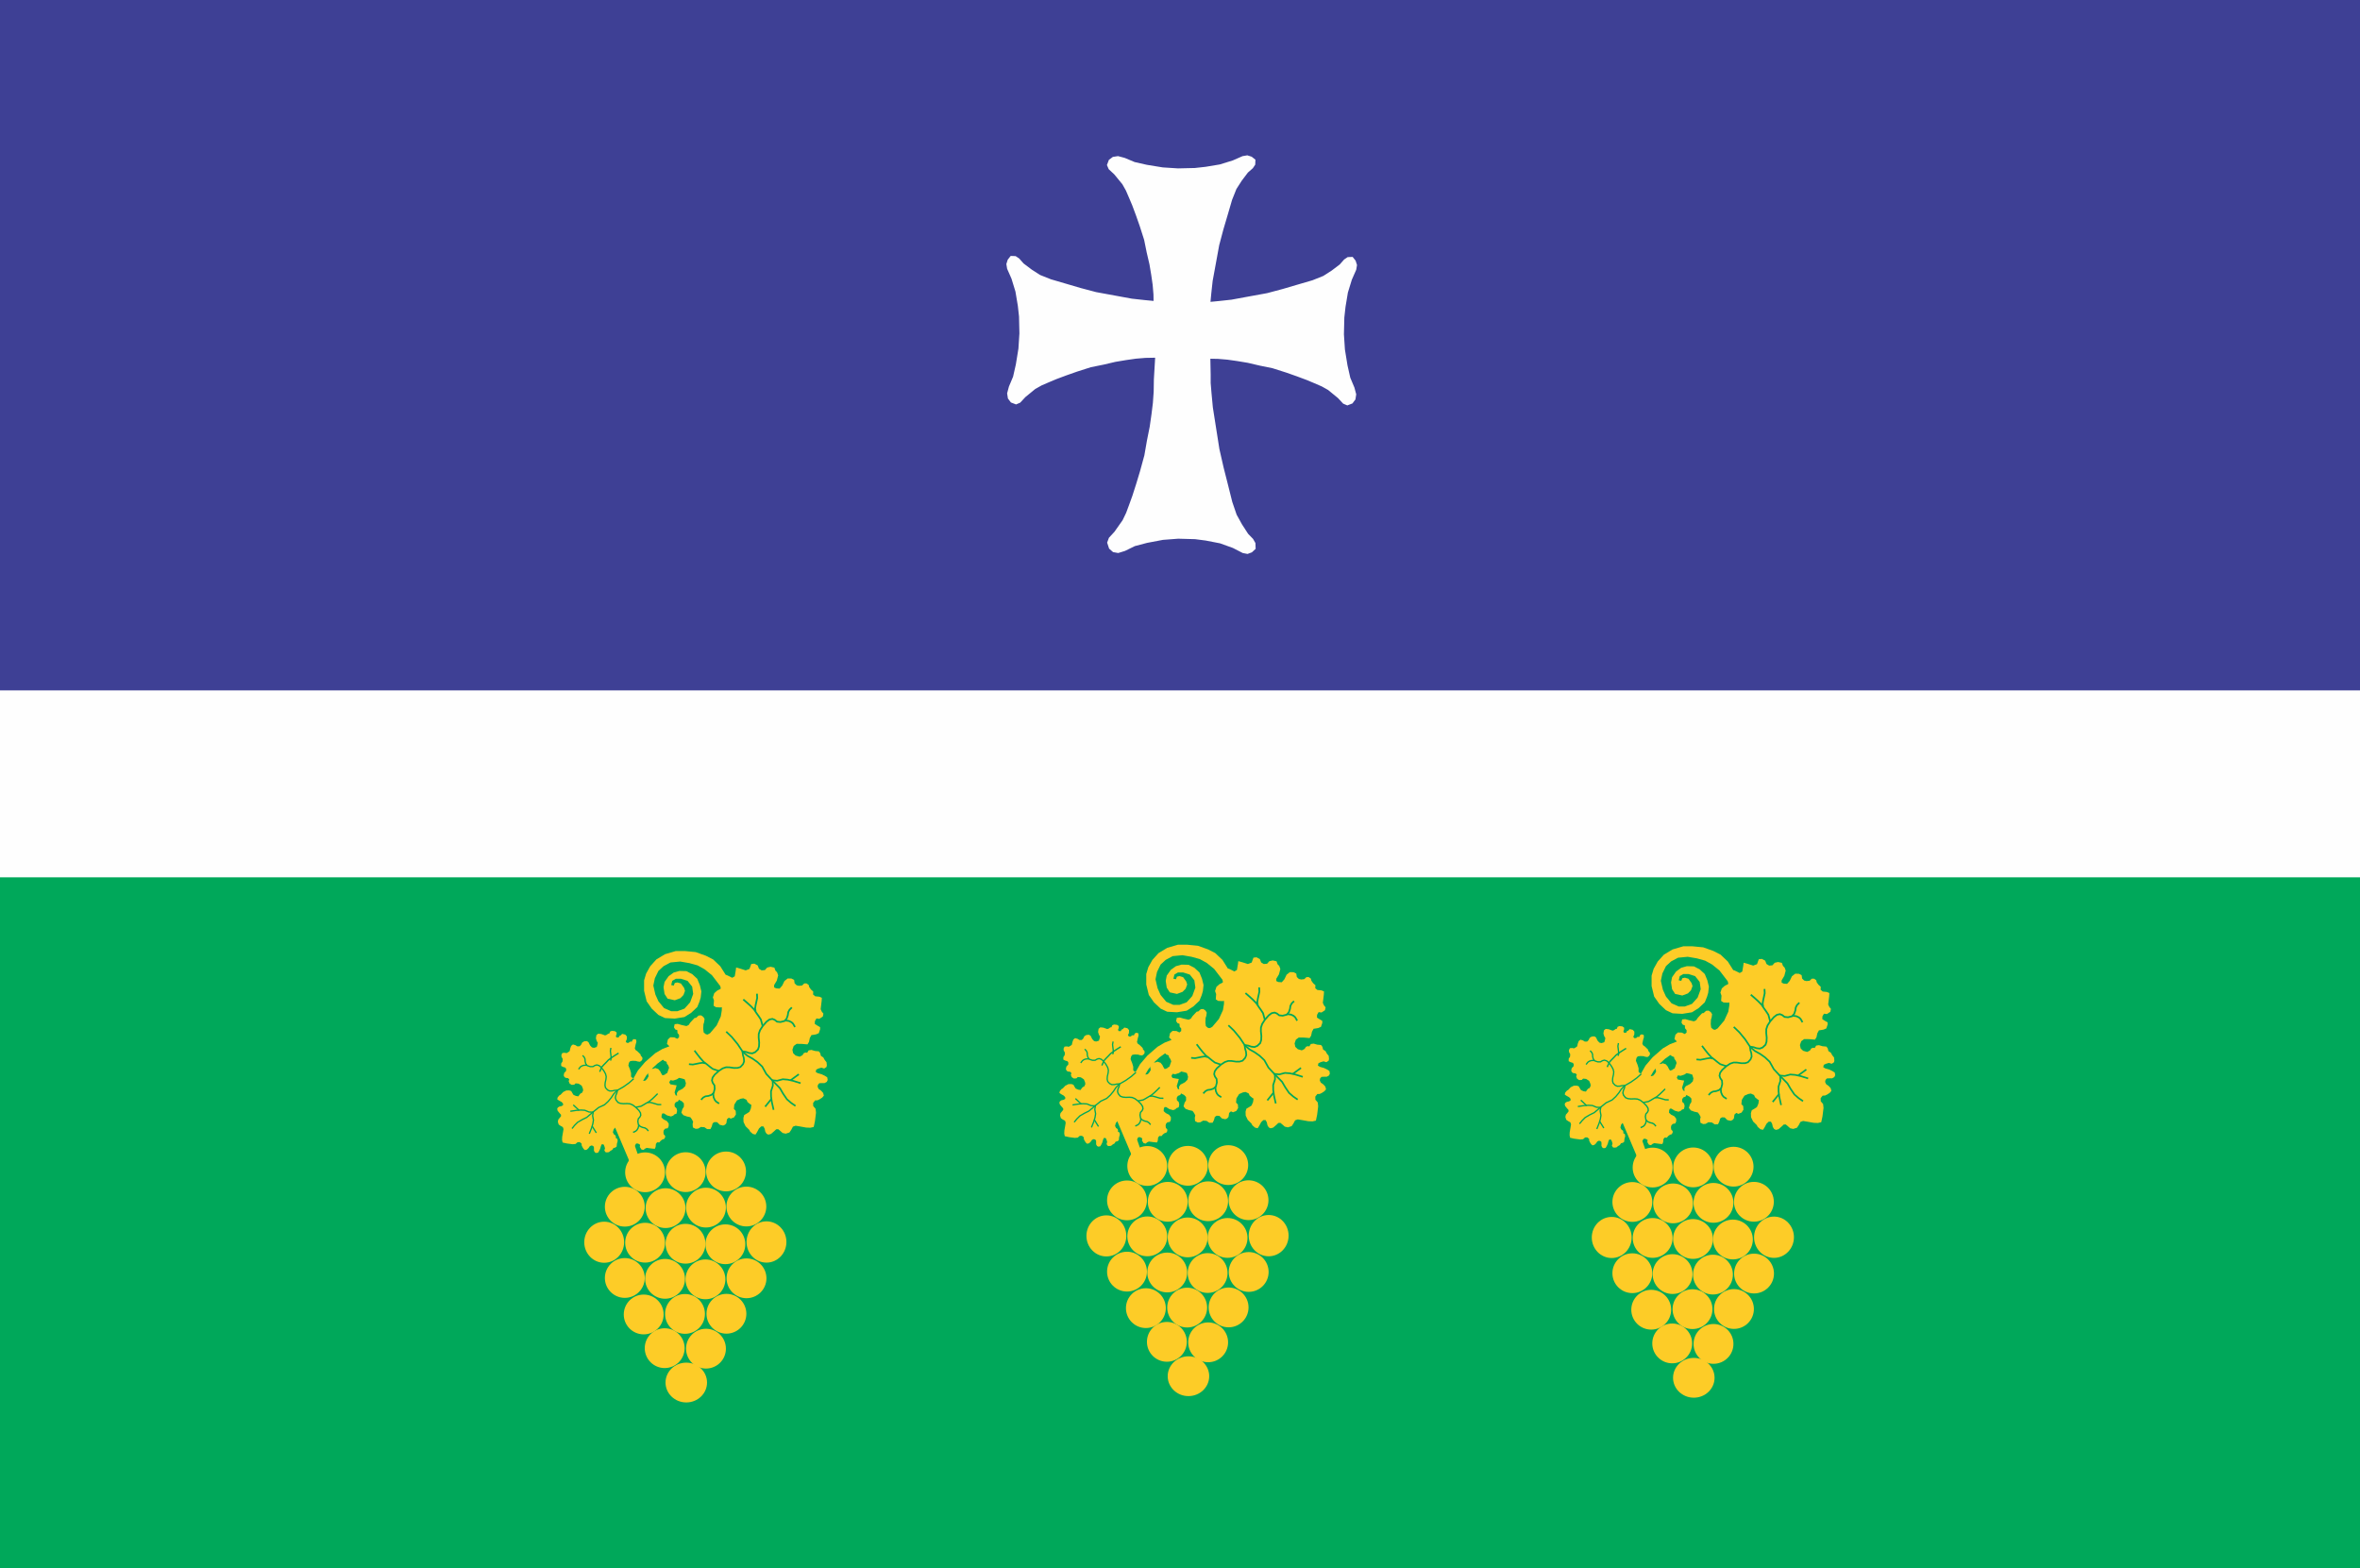
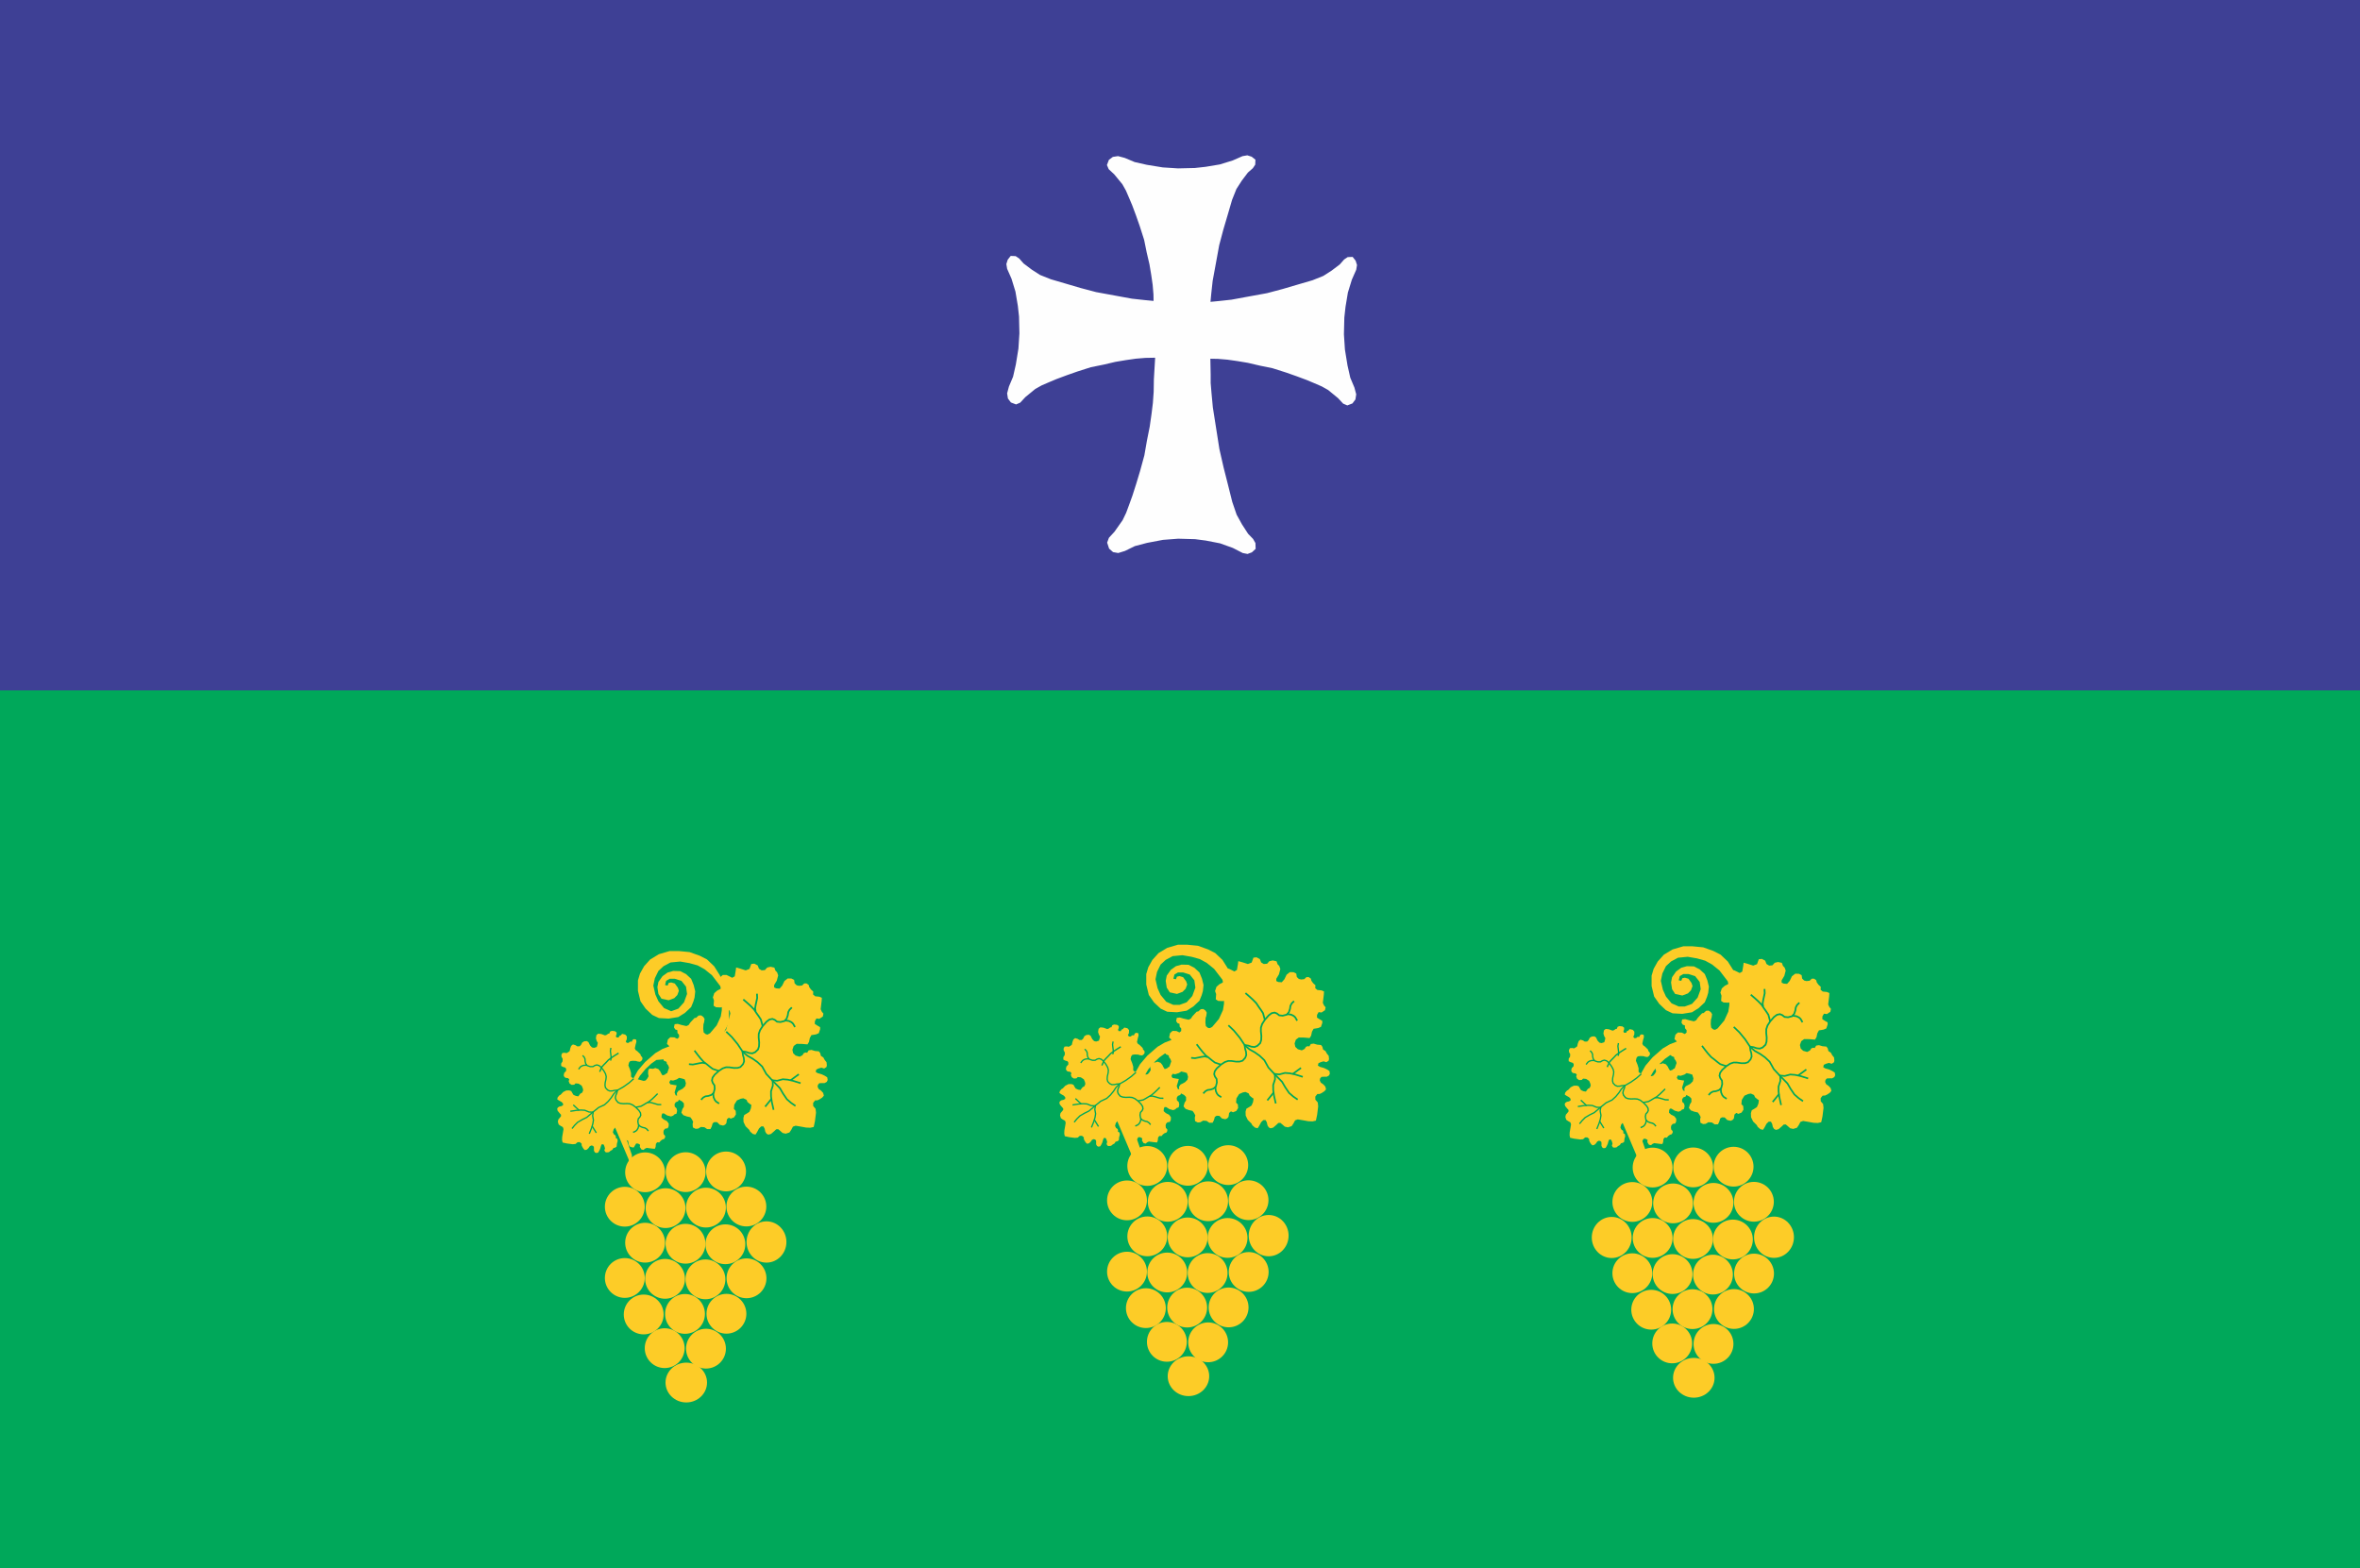
<svg xmlns="http://www.w3.org/2000/svg" xmlns:ns1="http://sodipodi.sourceforge.net/DTD/sodipodi-0.dtd" xmlns:ns2="http://www.inkscape.org/namespaces/inkscape" version="1.1" id="svg10" width="295" height="196" viewBox="0 0 295 196" ns1:docname="Flag of Tsageri Municipality.svg" ns2:version="0.92.1 r15371">
  <defs id="defs14" />
  <ns1:namedview pagecolor="#ffffff" bordercolor="#666666" borderopacity="1" objecttolerance="10" gridtolerance="10" guidetolerance="10" ns2:pageopacity="0" ns2:pageshadow="2" ns2:window-width="1920" ns2:window-height="1001" id="namedview12" showgrid="false" borderlayer="false" fit-margin-top="-62" fit-margin-left="-12" fit-margin-right="-13" fit-margin-bottom="-62" ns2:zoom="1.7854446" ns2:cx="174.44658" ns2:cy="72.4273" ns2:window-x="-9" ns2:window-y="-9" ns2:window-maximized="1" ns2:current-layer="svg10" />
  <g ns2:groupmode="layer" id="layer1" ns2:label="Layer 1" style="display:inline">
    <rect style="opacity:1;fill:#00a85a;fill-opacity:1;stroke:none;stroke-width:0.4;stroke-miterlimit:4;stroke-dasharray:none;stroke-opacity:1" id="rect21" width="295.05" height="196.832" x="0" y="-0.04" />
  </g>
  <g ns2:groupmode="layer" id="layer2" ns2:label="Layer 2" style="display:inline">
-     <rect style="opacity:1;fill:#fefefe;fill-opacity:1;stroke:none;stroke-width:0.4;stroke-miterlimit:4;stroke-dasharray:none;stroke-opacity:1" id="rect24" width="296.238" height="109.307" x="-0.396" y="0.356" />
-   </g>
+     </g>
  <g ns2:groupmode="layer" id="layer3" ns2:label="Layer 3" style="display:inline">
    <rect style="opacity:1;fill:#3e4095;fill-opacity:1;stroke:none;stroke-width:0.4;stroke-miterlimit:4;stroke-dasharray:none;stroke-opacity:1" id="rect27" width="296.238" height="86.733" x="0" y="-0.436" />
  </g>
  <g ns2:groupmode="layer" id="layer4" ns2:label="Layer 4" style="display:inline">
    <path style="fill:#fefefe;fill-opacity:1;stroke:none;stroke-width:1px;stroke-linecap:butt;stroke-linejoin:miter;stroke-opacity:1" d="m 155.916,19.416 -0.594,0.1 -1.238,0.543 -1.609,0.496 -1.781,0.297 L 149.355,21 l -2.104,0.049 -1.906,-0.123 -1.979,-0.322 -1.535,-0.346 -1.238,-0.52 -0.842,-0.223 -0.643,0.098 -0.496,0.371 -0.246,0.645 0.223,0.52 0.691,0.645 1.016,1.236 0.445,0.793 0.396,0.916 0.396,0.939 0.471,1.264 0.469,1.336 0.545,1.707 0.322,1.584 0.346,1.486 0.223,1.336 0.174,1.213 0.1,1.189 0.014,0.816 h -0.088 l -1.041,-0.1 -1.584,-0.174 -2.152,-0.395 -2.303,-0.422 L 135.074,36 133.143,35.432 131.361,34.91 130,34.367 l -1.039,-0.67 -1.016,-0.766 -0.545,-0.619 -0.445,-0.297 -0.619,-0.025 -0.371,0.471 -0.172,0.545 0.098,0.594 0.545,1.236 0.494,1.609 0.299,1.783 0.148,1.336 0.049,2.104 -0.123,1.906 -0.322,1.98 -0.348,1.535 -0.52,1.236 -0.223,0.842 0.1,0.645 0.371,0.494 0.645,0.248 0.52,-0.223 0.643,-0.693 1.238,-1.016 0.791,-0.445 0.916,-0.396 0.941,-0.395 1.262,-0.471 1.338,-0.471 1.707,-0.545 1.584,-0.32 1.484,-0.348 1.338,-0.223 1.213,-0.174 1.188,-0.098 1.225,-0.023 -0.16,2.703 -0.025,1.559 -0.098,1.387 -0.174,1.414 -0.223,1.559 -0.346,1.732 -0.322,1.848 -0.545,1.992 -0.471,1.559 -0.471,1.473 -0.395,1.096 -0.396,1.068 -0.445,0.924 -1.016,1.443 -0.693,0.752 -0.223,0.605 0.248,0.75 0.494,0.434 0.645,0.115 0.842,-0.26 1.236,-0.605 1.535,-0.404 1.98,-0.375 1.906,-0.145 2.104,0.057 1.336,0.174 1.783,0.346 1.609,0.578 1.236,0.635 0.596,0.115 0.543,-0.201 0.471,-0.434 -0.025,-0.723 -0.297,-0.52 -0.617,-0.635 -0.768,-1.184 -0.67,-1.213 -0.543,-1.588 -0.52,-2.078 -0.57,-2.252 -0.52,-2.279 -0.422,-2.686 -0.395,-2.512 -0.174,-1.848 -0.1,-1.213 v -1.039 l -0.039,-1.996 0.955,0.018 1.189,0.1 1.213,0.172 1.336,0.223 1.484,0.348 1.584,0.322 1.709,0.543 1.336,0.471 1.264,0.471 0.939,0.396 0.916,0.396 0.793,0.445 1.236,1.014 0.645,0.693 0.52,0.223 0.643,-0.248 0.371,-0.494 0.1,-0.643 -0.223,-0.842 -0.52,-1.238 -0.346,-1.535 -0.322,-1.98 -0.125,-1.904 0.051,-2.105 0.148,-1.336 0.297,-1.783 0.494,-1.607 0.545,-1.238 0.1,-0.594 -0.174,-0.545 -0.371,-0.471 -0.619,0.025 -0.445,0.297 -0.545,0.619 -1.014,0.768 -1.041,0.668 -1.361,0.545 -1.781,0.52 -1.932,0.568 -1.955,0.521 -2.301,0.42 -2.154,0.396 -1.584,0.172 -1.039,0.1 0.098,-1.039 0.174,-1.584 0.396,-2.154 0.42,-2.301 0.52,-1.957 0.57,-1.93 0.52,-1.783 0.545,-1.361 0.668,-1.039 0.768,-1.016 0.619,-0.543 0.297,-0.445 0.023,-0.619 -0.469,-0.371 z" id="path30" ns2:connector-curvature="0" />
  </g>
  <g ns2:groupmode="layer" id="layer5" ns2:label="Layer 5" style="display:inline">
-     <path style="display:inline;fill:#fdcc27;fill-opacity:1;fill-rule:evenodd;stroke:none;stroke-width:0.543;stroke-linecap:butt;stroke-linejoin:miter;stroke-miterlimit:4;stroke-dasharray:none;stroke-opacity:1" d="m 79.17,147.742 -0.59,-2.816 -1.941,-4.574 2.403,-5.31 0.703,-1.244 0.895,-1.047 1.278,-1.113 0.895,-0.524 1.534,-0.589 3.067,-0.655 1.342,-0.72 0.831,-0.982 0.511,-1.113 0.128,-0.785 v -1.113 -0.982 l -0.192,-0.916 -1.041,-1.359 -0.913,-0.739 -0.876,-0.486 -1.022,-0.285 -1.154,-0.2 -1.214,0.116 -0.872,0.466 -0.639,0.589 -0.447,0.916 -0.192,0.916 0.256,1.113 0.383,0.851 0.703,0.851 0.895,0.393 h 0.767 l 0.895,-0.327 0.703,-0.786 0.383,-1.047 -0.128,-0.916 -0.575,-0.72 -0.831,-0.262 h -0.639 l -0.447,0.262 -0.128,0.524 0.319,0.066 0.128,-0.327 0.32,-0.066 0.447,0.131 0.383,0.524 0.128,0.393 -0.192,0.524 -0.383,0.393 -0.703,0.262 -0.895,-0.196 -0.383,-0.589 -0.128,-0.851 0.128,-0.655 0.511,-0.72 0.639,-0.458 0.703,-0.196 0.872,0.023 0.725,0.37 0.639,0.589 0.319,0.785 0.192,0.786 -0.083,0.766 -0.147,0.503 -0.282,0.695 -0.767,0.72 -0.831,0.524 -1.214,0.196 -1.214,-0.066 -0.831,-0.393 -0.831,-0.785 -0.639,-0.916 -0.32,-1.309 v -1.309 l 0.256,-0.851 0.511,-0.916 0.767,-0.851 1.086,-0.655 1.342,-0.393 h 1.15 l 1.342,0.131 1.278,0.458 0.895,0.458 0.895,0.851 0.703,1.113 1.15,2.357 v 3.6 l -1.597,3.011 -3.514,0.785 -3.195,0.786 -0.767,0.065 -0.639,0.458 -0.703,0.655 -0.703,0.851 -0.383,0.655 -0.128,1.244 -2.661,1.769 2.149,6.216 0.256,3.142 z" id="path4770" ns2:connector-curvature="0" ns1:nodetypes="cccccccccccccccccccccccccccccccccccccccccccccccccccccccccccccccccccccccccccccccccccccccccccccccccccc" />
+     <path style="display:inline;fill:#fdcc27;fill-opacity:1;fill-rule:evenodd;stroke:none;stroke-width:0.543;stroke-linecap:butt;stroke-linejoin:miter;stroke-miterlimit:4;stroke-dasharray:none;stroke-opacity:1" d="m 79.17,147.742 -0.59,-2.816 -1.941,-4.574 2.403,-5.31 0.703,-1.244 0.895,-1.047 1.278,-1.113 0.895,-0.524 1.534,-0.589 3.067,-0.655 1.342,-0.72 0.831,-0.982 0.511,-1.113 0.128,-0.785 v -1.113 -0.982 l -0.192,-0.916 -1.041,-1.359 -0.913,-0.739 -0.876,-0.486 -1.022,-0.285 -1.154,-0.2 -1.214,0.116 -0.872,0.466 -0.639,0.589 -0.447,0.916 -0.192,0.916 0.256,1.113 0.383,0.851 0.703,0.851 0.895,0.393 l 0.895,-0.327 0.703,-0.786 0.383,-1.047 -0.128,-0.916 -0.575,-0.72 -0.831,-0.262 h -0.639 l -0.447,0.262 -0.128,0.524 0.319,0.066 0.128,-0.327 0.32,-0.066 0.447,0.131 0.383,0.524 0.128,0.393 -0.192,0.524 -0.383,0.393 -0.703,0.262 -0.895,-0.196 -0.383,-0.589 -0.128,-0.851 0.128,-0.655 0.511,-0.72 0.639,-0.458 0.703,-0.196 0.872,0.023 0.725,0.37 0.639,0.589 0.319,0.785 0.192,0.786 -0.083,0.766 -0.147,0.503 -0.282,0.695 -0.767,0.72 -0.831,0.524 -1.214,0.196 -1.214,-0.066 -0.831,-0.393 -0.831,-0.785 -0.639,-0.916 -0.32,-1.309 v -1.309 l 0.256,-0.851 0.511,-0.916 0.767,-0.851 1.086,-0.655 1.342,-0.393 h 1.15 l 1.342,0.131 1.278,0.458 0.895,0.458 0.895,0.851 0.703,1.113 1.15,2.357 v 3.6 l -1.597,3.011 -3.514,0.785 -3.195,0.786 -0.767,0.065 -0.639,0.458 -0.703,0.655 -0.703,0.851 -0.383,0.655 -0.128,1.244 -2.661,1.769 2.149,6.216 0.256,3.142 z" id="path4770" ns2:connector-curvature="0" ns1:nodetypes="cccccccccccccccccccccccccccccccccccccccccccccccccccccccccccccccccccccccccccccccccccccccccccccccccccc" />
    <path style="display:inline;fill:#fdcc27;fill-opacity:1;fill-rule:evenodd;stroke:none;stroke-width:0.543;stroke-linecap:butt;stroke-linejoin:miter;stroke-miterlimit:4;stroke-dasharray:none;stroke-opacity:1" d="m 99.581,130.477 -0.367,0.268 -0.163,0.472 0.094,0.434 0.31,0.292 0.497,0.143 0.348,-0.177 0.183,-0.277 0.233,-0.075 0.178,0.04 0.19,-0.307 0.352,-0.049 0.438,0.13 0.487,0.045 0.169,0.228 0.084,0.337 0.3,0.194 0.179,0.326 0.222,0.272 0.041,0.391 -0.045,0.212 -0.289,0.19 -0.349,-0.11 -0.365,0.109 -0.276,0.129 -0.065,0.303 0.277,0.157 0.497,0.143 0.366,0.177 0.3,0.194 0.054,0.33 -0.111,0.23 -0.282,0.159 -0.309,-0.005 -0.345,0.018 -0.164,0.186 -0.052,0.243 0.126,0.282 0.323,0.231 0.251,0.279 0.084,0.337 -0.206,0.24 -0.325,0.214 -0.276,0.129 -0.28,0.001 -0.255,0.324 0.011,0.384 0.298,0.352 0.051,0.488 -0.131,1.052 -0.155,0.728 -0.424,0.096 -0.523,-0.021 -0.747,-0.135 -0.57,-0.095 -0.335,0.116 -0.209,0.398 -0.226,0.331 -0.467,0.15 -0.385,-0.086 -0.287,-0.255 -0.264,-0.218 -0.25,0.008 -0.272,0.257 -0.38,0.328 -0.329,0.086 -0.224,-0.114 -0.162,-0.259 -0.077,-0.367 -0.156,-0.289 -0.28,0.001 -0.272,0.257 -0.258,0.483 -0.183,0.277 -0.326,-0.073 -0.34,-0.298 -0.109,-0.215 -0.462,-0.453 -0.259,-0.535 -0.015,-0.512 0.107,-0.357 0.355,-0.207 0.289,-0.19 0.186,-0.435 0.061,-0.431 -0.165,-0.1 -0.317,-0.261 -0.126,-0.282 -0.396,-0.184 -0.322,0.055 -0.48,0.211 -0.33,0.53 -0.051,0.529 0.228,0.242 0.028,0.451 -0.232,0.361 -0.407,0.163 -0.254,-0.12 -0.23,0.203 -0.074,0.492 -0.164,0.186 -0.24,0.105 -0.415,-0.093 -0.334,-0.329 -0.339,-0.012 -0.217,0.142 -0.12,0.418 -0.16,0.314 -0.405,0.005 -0.353,-0.238 -0.428,-0.032 -0.355,0.207 -0.316,0.025 -0.336,-0.17 -0.035,-0.421 0.065,-0.303 -0.179,-0.326 -0.169,-0.228 -0.445,-0.099 -0.432,-0.16 -0.245,-0.309 0.127,-0.449 0.19,-0.307 -0.005,-0.414 -0.228,-0.242 -0.419,-0.221 -0.202,-0.363 -0.028,-0.451 0.183,-0.277 0.312,-0.153 0.246,-0.136 0.315,-0.311 0.077,-0.364 -0.147,-0.478 -0.32,-0.103 -0.385,-0.086 -0.289,0.19 -0.467,0.15 -0.54,-0.089 -0.245,-0.309 0.051,-0.529 0.238,-0.678 -0.097,-0.276 -0.192,-0.265 -0.02,-0.195 -0.343,-0.14 -0.12,-0.313 0.051,-0.529 0.219,-0.301 0.339,0.012 0.224,0.114 0.263,-0.069 0.025,-0.408 -0.254,-0.12 -0.103,-0.245 -0.258,-0.248 0.116,-0.546 0.308,-0.281 0.494,0.015 0.366,0.177 0.223,-0.173 0.006,-0.317 -0.198,-0.235 -0.018,-0.354 -0.26,-0.09 -0.162,-0.259 0.084,-0.394 0.382,-0.042 0.468,0.136 0.622,0.139 0.276,-0.129 0.226,-0.331 0.321,-0.342 0.2,-0.21 0.191,-0.021 0.308,-0.281 0.316,-0.025 0.271,0.188 0.162,0.259 -0.061,0.431 -0.081,0.236 -0.027,0.566 0.058,0.458 0.264,0.218 0.474,0.106 0.683,-0.293 0.598,-0.184 0.589,0.004 0.2,-0.21 0.331,-1.261 0.191,-0.752 -0.084,-0.337 -0.34,-0.298 -0.359,-0.207 -0.454,0.089 -0.553,-0.028 -0.3,-0.194 0.047,-0.657 -0.136,-0.38 0.176,-0.533 0.38,-0.328 0.312,-0.153 0.361,-0.237 -0.027,-0.165 -0.097,-0.276 -0.175,-0.198 -0.113,-0.343 0.13,-0.321 0.302,-0.251 0.464,0.008 0.366,0.177 0.336,0.17 0.318,-0.183 0.125,-0.735 0.048,-0.371 0.527,0.149 0.669,0.213 0.473,-0.18 0.225,-0.617 0.382,-0.042 0.419,0.221 0.16,0.417 0.33,0.201 0.411,-0.035 0.285,-0.318 0.424,-0.096 0.474,0.106 0.136,0.38 0.205,0.205 0.136,0.38 -0.172,0.661 -0.337,0.561 0.002,0.286 0.254,0.12 0.428,0.032 0.328,-0.372 0.277,-0.574 0.41,-0.322 0.464,0.008 0.336,0.17 0.064,0.428 0.258,0.248 0.296,0.066 0.382,-0.042 0.272,-0.257 0.28,-0.001 0.271,0.188 0.067,0.269 0.215,0.302 0.287,0.255 -0.018,0.377 0.264,0.218 0.517,0.052 0.313,0.133 -0.025,0.408 -0.124,1.021 0.149,0.319 0.198,0.235 -0.077,0.364 -0.433,0.285 -0.362,-0.049 -0.196,0.338 -0.012,0.347 0.383,0.244 0.277,0.157 0.008,0.256 -0.169,0.503 -0.342,0.146 -0.322,0.055 -0.256,0.038 -0.203,0.368 -0.103,0.485 -0.19,0.307 -0.701,-0.061 z" id="path4607" ns2:connector-curvature="0" />
    <path ns2:connector-curvature="0" id="path4643" d="m 77.758,141.255 -0.191,-0.273 -0.337,-0.122 -0.31,0.069 -0.209,0.23 -0.103,0.369 0.126,0.259 0.198,0.136 0.053,0.173 -0.029,0.132 0.219,0.141 0.034,0.261 -0.093,0.325 -0.033,0.361 -0.163,0.125 -0.241,0.061 -0.139,0.222 -0.233,0.132 -0.195,0.164 -0.279,0.029 -0.152,-0.034 -0.135,-0.215 0.079,-0.259 -0.078,-0.271 -0.092,-0.205 -0.217,-0.049 -0.113,0.205 -0.103,0.369 -0.127,0.271 -0.139,0.222 -0.236,0.039 -0.164,-0.083 -0.114,-0.21 0.005,-0.229 -0.013,-0.256 -0.133,-0.122 -0.173,-0.04 -0.202,0.093 -0.166,0.239 -0.199,0.186 -0.241,0.061 -0.171,-0.154 -0.152,-0.241 -0.092,-0.205 -6.6e-4,-0.207 -0.232,-0.19 -0.274,0.008 -0.252,0.22 -0.349,0.037 -0.751,-0.099 -0.52,-0.117 -0.068,-0.315 0.016,-0.388 0.097,-0.554 0.069,-0.422 -0.083,-0.249 -0.284,-0.156 -0.236,-0.168 -0.107,-0.346 0.062,-0.286 0.182,-0.212 0.156,-0.195 -0.006,-0.185 -0.183,-0.202 -0.234,-0.283 -0.061,-0.244 0.082,-0.166 0.185,-0.12 0.262,-0.056 0.207,-0.115 -6.7e-4,-0.207 -0.183,-0.202 -0.345,-0.192 -0.198,-0.136 0.052,-0.242 0.214,-0.252 0.154,-0.081 0.324,-0.342 0.382,-0.191 0.366,-0.01 0.255,0.08 0.147,0.263 0.135,0.215 0.311,0.139 0.308,0.046 0.072,-0.122 0.187,-0.234 0.202,-0.093 0.132,-0.293 -0.039,-0.239 -0.15,-0.356 -0.379,-0.246 -0.378,-0.039 -0.173,0.169 -0.323,0.02 -0.258,-0.173 -0.116,-0.302 0.086,-0.188 -0.145,-0.171 -0.352,-0.056 -0.133,-0.122 -0.075,-0.178 0.067,-0.308 0.235,-0.247 0.01,-0.251 -0.102,-0.161 -0.299,-0.09 -0.224,-0.119 -0.003,-0.3 0.17,-0.261 0.023,-0.317 -0.147,-0.263 -0.017,-0.234 0.122,-0.249 0.301,-0.025 0.217,0.049 0.233,-0.132 0.163,-0.125 0.071,-0.33 0.115,-0.32 0.221,-0.181 0.32,0.095 0.219,0.141 0.296,-0.003 0.173,-0.169 0.158,-0.31 0.26,-0.149 0.323,-0.02 0.198,0.136 0.109,0.232 0.097,0.183 0.222,0.234 0.26,0.058 0.342,-0.108 0.074,-0.237 0.062,-0.286 -0.135,-0.215 -0.107,-0.346 0.064,-0.4 0.221,-0.181 0.378,0.039 0.484,0.178 0.197,-0.071 0.19,-0.142 0.14,-0.015 0.101,-0.254 0.224,-0.088 0.378,0.039 0.215,0.163 -0.01,0.251 -0.082,0.166 0.049,0.195 0.291,0.019 0.086,-0.188 0.176,-0.076 0.178,-0.191 0.39,0.087 0.2,0.229 -0.011,0.366 -0.127,0.271 0.123,0.166 0.226,0.005 0.168,-0.147 0.253,-0.013 0.065,-0.193 0.185,-0.12 0.282,0.063 0.029,0.283 -0.098,0.347 -0.1,0.461 0.092,0.205 0.236,0.168 0.244,0.239 0.15,0.149 0.015,0.142 0.2,0.229 0.018,0.234 -0.134,0.2 -0.185,0.12 -0.308,-0.046 -0.169,-0.061 -0.405,-0.022 -0.327,0.042 -0.156,0.195 -0.076,0.351 0.208,0.507 0.131,0.444 -0.004,0.437 0.15,0.149 0.901,0.248 0.537,0.144 0.241,-0.061 0.214,-0.252 0.149,-0.266 -0.063,-0.337 0.021,-0.41 0.139,-0.222 0.47,0.036 0.272,-0.1 0.381,0.131 0.234,0.283 0.109,0.232 0.169,0.268 0.118,-0.02 0.197,-0.071 0.142,-0.129 0.245,-0.083 0.229,0.097 0.179,0.224 -0.007,0.344 -0.127,0.271 -0.122,0.249 0.131,0.237 0.525,0.095 0.265,0.036 -0.107,0.391 -0.153,0.496 0.128,0.351 0.441,0.168 0.029,0.283 -0.158,0.31 -0.298,0.117 -0.144,0.244 0.025,0.305 0.227,0.212 0.068,0.315 -0.076,0.351 -0.272,0.1 -0.146,0.151 -0.272,0.1 -0.472,-0.129 -0.4,-0.251 -0.205,3.6e-4 -0.086,0.188 -0.023,0.317 0.265,0.244 0.41,0.207 0.229,0.305 -0.007,0.344 -0.122,0.249 -0.306,0.047 -0.178,0.191 -0.048,0.22 0.029,0.283 0.183,0.202 6.6e-4,0.207 -0.134,0.2 -0.193,0.049 -0.216,0.159 -0.182,0.212 -0.27,-0.014 -0.156,0.195 -0.038,0.383 -0.096,0.232 -0.291,-0.019 -0.73,-0.094 -0.228,0.11 -0.168,0.147 -0.26,-0.058 -0.203,-0.322 0.035,-0.268 -0.241,-0.146 -0.248,-0.01 -0.175,0.283 -0.113,0.205 -0.183,0.005 -0.359,-0.127 -0.104,-0.254 -0.039,-0.239 -0.027,-0.19 -0.263,-0.151 -0.347,-0.077 -0.219,-0.141 0.044,-0.52 z" style="display:inline;fill:#fdcc27;fill-opacity:1;fill-rule:evenodd;stroke:none;stroke-width:0.543;stroke-linecap:butt;stroke-linejoin:miter;stroke-miterlimit:4;stroke-dasharray:none;stroke-opacity:1" />
    <path ns2:connector-curvature="0" id="path4666" d="m 90.778,128.957 0.693,0.664 0.729,0.885 0.664,0.999 0.568,0.466 0.633,0.353 0.616,0.434 0.59,0.556 0.513,0.923 0.746,0.804 0.959,0.978 0.397,0.684 0.477,0.702 0.528,0.457 0.545,0.376" style="display:inline;fill:none;fill-rule:evenodd;stroke:#00a85a;stroke-width:0.208;stroke-linecap:butt;stroke-linejoin:miter;stroke-miterlimit:4;stroke-dasharray:none;stroke-opacity:1" />
    <path ns2:connector-curvature="0" id="path4668" d="m 96.451,135.023 0.693,0.068 0.705,-0.186 0.613,0.05 0.676,0.149 0.937,0.292" style="display:inline;fill:none;fill-rule:evenodd;stroke:#00a85a;stroke-width:0.208;stroke-linecap:butt;stroke-linejoin:miter;stroke-miterlimit:4;stroke-dasharray:none;stroke-opacity:1" />
    <path ns2:connector-curvature="0" id="path4670" d="m 98.82,135.033 0.54,-0.392 0.492,-0.36" style="display:inline;fill:none;fill-rule:evenodd;stroke:#00a85a;stroke-width:0.208;stroke-linecap:butt;stroke-linejoin:miter;stroke-miterlimit:4;stroke-dasharray:none;stroke-opacity:1" />
    <path style="display:inline;fill:none;fill-rule:evenodd;stroke:#00a85a;stroke-width:0.208;stroke-linecap:butt;stroke-linejoin:miter;stroke-miterlimit:4;stroke-dasharray:none;stroke-opacity:1" d="m 96.588,134.995 0.017,0.713 -0.23,0.707 0.006,0.63 0.098,0.701 0.218,0.978" id="path4672" ns2:connector-curvature="0" />
    <path style="display:inline;fill:none;fill-rule:evenodd;stroke:#00a85a;stroke-width:0.208;stroke-linecap:butt;stroke-linejoin:miter;stroke-miterlimit:4;stroke-dasharray:none;stroke-opacity:1" d="m 96.449,137.335 -0.42,0.524 -0.385,0.477" id="path4674" ns2:connector-curvature="0" />
    <path ns2:connector-curvature="0" id="path4676" d="m 92.801,131.406 0.065,0.483 0.11,0.365 0.038,0.413 -0.137,0.353 -0.324,0.355 -0.357,0.113 -0.459,0.006 -0.565,-0.082 -0.415,-0.006 -0.425,0.141 -0.483,0.32 -0.513,0.462 -0.264,0.368 -0.077,0.367 0.103,0.3 0.207,0.301 0.034,0.434 -0.127,0.505 -0.283,0.257 -0.381,0.129 -0.364,0.048 -0.281,0.151 -0.267,0.282" style="display:inline;fill:none;fill-rule:evenodd;stroke:#00a85a;stroke-width:0.208;stroke-linecap:butt;stroke-linejoin:miter;stroke-miterlimit:4;stroke-dasharray:none;stroke-opacity:1" />
    <path ns2:connector-curvature="0" id="path4678" d="m 89.146,136.63 0.056,0.524 0.139,0.329 0.165,0.207 0.383,0.255" style="display:inline;fill:none;fill-rule:evenodd;stroke:#00a85a;stroke-width:0.208;stroke-linecap:butt;stroke-linejoin:miter;stroke-miterlimit:4;stroke-dasharray:none;stroke-opacity:1" />
    <path ns2:connector-curvature="0" id="path4680" d="m 89.851,133.866 -0.758,-0.252 -0.359,-0.271 -0.355,-0.291 -0.43,-0.329 -0.404,-0.451 -0.329,-0.413 -0.407,-0.537" style="display:inline;fill:none;fill-rule:evenodd;stroke:#00a85a;stroke-width:0.208;stroke-linecap:butt;stroke-linejoin:miter;stroke-miterlimit:4;stroke-dasharray:none;stroke-opacity:1" />
    <path ns2:connector-curvature="0" id="path4682" d="m 88.158,132.918 -0.338,-0.074 -0.408,0.059 -0.348,0.072 -0.456,0.091 -0.49,-0.044" style="display:inline;fill:none;fill-rule:evenodd;stroke:#00a85a;stroke-width:0.208;stroke-linecap:butt;stroke-linejoin:miter;stroke-miterlimit:4;stroke-dasharray:none;stroke-opacity:1" />
    <path style="display:inline;fill:none;fill-rule:evenodd;stroke:#00a85a;stroke-width:0.216;stroke-linecap:butt;stroke-linejoin:miter;stroke-miterlimit:4;stroke-dasharray:none;stroke-opacity:1" d="m 92.791,131.416 0.477,0.079 0.358,0.126 0.408,0.048 0.355,-0.142 0.363,-0.345 0.124,-0.384 0.021,-0.496 -0.062,-0.613 0.009,-0.449 0.154,-0.457 0.333,-0.517 0.476,-0.547 0.374,-0.28 0.366,-0.077 0.294,0.117 0.292,0.229 0.429,0.044 0.505,-0.129 0.265,-0.302 0.141,-0.41 0.06,-0.393 0.159,-0.302 0.289,-0.284" id="path4684" ns2:connector-curvature="0" />
    <path style="display:inline;fill:none;fill-rule:evenodd;stroke:#00a85a;stroke-width:0.216;stroke-linecap:butt;stroke-linejoin:miter;stroke-miterlimit:4;stroke-dasharray:none;stroke-opacity:1" d="m 98.095,127.549 0.517,0.07 0.321,0.156 0.199,0.182 0.24,0.419" id="path4686" ns2:connector-curvature="0" />
    <path style="display:inline;fill:none;fill-rule:evenodd;stroke:#00a85a;stroke-width:0.216;stroke-linecap:butt;stroke-linejoin:miter;stroke-miterlimit:4;stroke-dasharray:none;stroke-opacity:1" d="m 95.332,128.266 -0.224,-0.825 -0.256,-0.393 -0.277,-0.389 -0.312,-0.471 -0.434,-0.445 -0.399,-0.363 -0.519,-0.45" id="path4688" ns2:connector-curvature="0" />
    <path style="display:inline;fill:none;fill-rule:evenodd;stroke:#00a85a;stroke-width:0.216;stroke-linecap:butt;stroke-linejoin:miter;stroke-miterlimit:4;stroke-dasharray:none;stroke-opacity:1" d="m 94.449,126.417 -0.062,-0.367 0.072,-0.44 0.084,-0.375 0.106,-0.492 -0.027,-0.531" id="path4690" ns2:connector-curvature="0" />
    <path style="display:inline;fill:none;fill-rule:evenodd;stroke:#00a85a;stroke-width:0.162;stroke-linecap:butt;stroke-linejoin:miter;stroke-miterlimit:4;stroke-dasharray:none;stroke-opacity:1" d="m 79.22,134.829 -0.557,0.503 -0.73,0.52 -0.814,0.463 -0.396,0.417 -0.312,0.474 -0.374,0.456 -0.467,0.43 -0.746,0.35 -0.668,0.538 -0.817,0.694 -0.554,0.272 -0.573,0.333 -0.387,0.386 -0.325,0.404" id="path4743" ns2:connector-curvature="0" />
    <path style="display:inline;fill:none;fill-rule:evenodd;stroke:#00a85a;stroke-width:0.162;stroke-linecap:butt;stroke-linejoin:miter;stroke-miterlimit:4;stroke-dasharray:none;stroke-opacity:1" d="m 74.173,138.917 -0.095,0.536 0.1,0.558 -0.077,0.475 -0.157,0.518 -0.284,0.714" id="path4745" ns2:connector-curvature="0" />
    <path style="display:inline;fill:none;fill-rule:evenodd;stroke:#00a85a;stroke-width:0.162;stroke-linecap:butt;stroke-linejoin:miter;stroke-miterlimit:4;stroke-dasharray:none;stroke-opacity:1" d="m 74.018,140.76 0.27,0.441 0.248,0.402" id="path4747" ns2:connector-curvature="0" />
    <path ns2:connector-curvature="0" id="path4749" d="m 74.186,139.025 -0.553,-0.025 -0.533,-0.217 -0.488,-0.03 -0.549,0.038 -0.771,0.117" style="display:inline;fill:none;fill-rule:evenodd;stroke:#00a85a;stroke-width:0.162;stroke-linecap:butt;stroke-linejoin:miter;stroke-miterlimit:4;stroke-dasharray:none;stroke-opacity:1" />
    <path ns2:connector-curvature="0" id="path4751" d="m 72.384,138.791 -0.38,-0.355 -0.345,-0.326" style="display:inline;fill:none;fill-rule:evenodd;stroke:#00a85a;stroke-width:0.162;stroke-linecap:butt;stroke-linejoin:miter;stroke-miterlimit:4;stroke-dasharray:none;stroke-opacity:1" />
    <path style="display:inline;fill:none;fill-rule:evenodd;stroke:#00a85a;stroke-width:0.162;stroke-linecap:butt;stroke-linejoin:miter;stroke-miterlimit:4;stroke-dasharray:none;stroke-opacity:1" d="m 77.199,136.271 -0.378,0.025 -0.29,0.066 -0.322,0.007 -0.265,-0.125 -0.254,-0.271 -0.066,-0.284 0.024,-0.357 0.098,-0.435 0.031,-0.322 -0.083,-0.338 -0.217,-0.393 -0.326,-0.424 -0.268,-0.226 -0.279,-0.08 -0.238,0.064 -0.246,0.145 -0.338,0.003 -0.383,-0.126 -0.182,-0.234 -0.076,-0.303 -0.014,-0.286 -0.1,-0.227 -0.202,-0.223" id="path4753" ns2:connector-curvature="0" />
    <path style="display:inline;fill:none;fill-rule:evenodd;stroke:#00a85a;stroke-width:0.162;stroke-linecap:butt;stroke-linejoin:miter;stroke-miterlimit:4;stroke-dasharray:none;stroke-opacity:1" d="m 73.382,133.146 -0.409,0.016 -0.263,0.09 -0.17,0.117 -0.221,0.285" id="path4755" ns2:connector-curvature="0" />
    <path style="display:inline;fill:none;fill-rule:evenodd;stroke:#00a85a;stroke-width:0.174;stroke-linecap:butt;stroke-linejoin:miter;stroke-miterlimit:4;stroke-dasharray:none;stroke-opacity:1" d="m 74.962,133.974 0.265,-0.604 0.254,-0.278 0.271,-0.273 0.308,-0.332 0.41,-0.304 0.373,-0.245 0.483,-0.302" id="path4757" ns2:connector-curvature="0" />
    <path style="display:inline;fill:none;fill-rule:evenodd;stroke:#00a85a;stroke-width:0.162;stroke-linecap:butt;stroke-linejoin:miter;stroke-miterlimit:4;stroke-dasharray:none;stroke-opacity:1" d="m 76.316,132.576 0.079,-0.259 -0.021,-0.32 -0.034,-0.275 -0.042,-0.36 0.064,-0.379" id="path4759" ns2:connector-curvature="0" />
    <path ns2:connector-curvature="0" id="path4761" d="m 77.191,136.263 -0.09,0.367 -0.12,0.272 -0.063,0.315 0.088,0.284 0.244,0.301 0.289,0.117 0.383,0.043 0.478,-0.015 0.347,0.03 0.344,0.145 0.38,0.287 0.394,0.4 0.193,0.306 0.037,0.289 -0.109,0.222 -0.196,0.215 -0.06,0.331 0.068,0.4 0.217,0.222 0.308,0.132 0.3,0.068 0.224,0.14 0.202,0.24" style="display:inline;fill:none;fill-rule:evenodd;stroke:#00a85a;stroke-width:0.168;stroke-linecap:butt;stroke-linejoin:miter;stroke-miterlimit:4;stroke-dasharray:none;stroke-opacity:1" />
    <path ns2:connector-curvature="0" id="path4763" d="m 79.855,140.599 -0.086,0.399 -0.141,0.242 -0.153,0.145 -0.339,0.164" style="display:inline;fill:none;fill-rule:evenodd;stroke:#00a85a;stroke-width:0.168;stroke-linecap:butt;stroke-linejoin:miter;stroke-miterlimit:4;stroke-dasharray:none;stroke-opacity:1" />
    <path ns2:connector-curvature="0" id="path4765" d="m 79.472,138.409 0.652,-0.13 0.32,-0.178 0.318,-0.194 0.384,-0.217 0.372,-0.313 0.306,-0.291 0.38,-0.379" style="display:inline;fill:none;fill-rule:evenodd;stroke:#00a85a;stroke-width:0.168;stroke-linecap:butt;stroke-linejoin:miter;stroke-miterlimit:4;stroke-dasharray:none;stroke-opacity:1" />
    <path ns2:connector-curvature="0" id="path4767" d="m 80.958,137.822 0.288,-0.028 0.336,0.08 0.285,0.085 0.374,0.109 0.413,0.008" style="display:inline;fill:none;fill-rule:evenodd;stroke:#00a85a;stroke-width:0.168;stroke-linecap:butt;stroke-linejoin:miter;stroke-miterlimit:4;stroke-dasharray:none;stroke-opacity:1" />
    <ellipse style="display:inline;opacity:1;fill:#fdcc27;fill-opacity:1;stroke:none;stroke-width:0.6;stroke-miterlimit:4;stroke-dasharray:none;stroke-opacity:1" id="path4772" cx="90.758" cy="146.429" rx="2.492" ry="2.487" />
    <ellipse ry="2.487" rx="2.492" cy="146.517" cx="85.71" id="ellipse4774" style="display:inline;opacity:1;fill:#fdcc27;fill-opacity:1;stroke:none;stroke-width:0.6;stroke-miterlimit:4;stroke-dasharray:none;stroke-opacity:1" />
    <ellipse style="display:inline;opacity:1;fill:#fdcc27;fill-opacity:1;stroke:none;stroke-width:0.6;stroke-miterlimit:4;stroke-dasharray:none;stroke-opacity:1" id="ellipse4776" cx="80.636" cy="146.536" rx="2.492" ry="2.487" />
    <ellipse ry="2.487" rx="2.492" cy="150.837" cx="78.102" id="ellipse4778" style="display:inline;opacity:1;fill:#fdcc27;fill-opacity:1;stroke:none;stroke-width:0.6;stroke-miterlimit:4;stroke-dasharray:none;stroke-opacity:1" />
    <ellipse style="display:inline;opacity:1;fill:#fdcc27;fill-opacity:1;stroke:none;stroke-width:0.6;stroke-miterlimit:4;stroke-dasharray:none;stroke-opacity:1" id="ellipse4780" cx="83.195" cy="151.015" rx="2.492" ry="2.487" />
    <ellipse ry="2.487" rx="2.492" cy="150.949" cx="88.243" id="ellipse4782" style="display:inline;opacity:1;fill:#fdcc27;fill-opacity:1;stroke:none;stroke-width:0.6;stroke-miterlimit:4;stroke-dasharray:none;stroke-opacity:1" />
    <ellipse style="display:inline;opacity:1;fill:#fdcc27;fill-opacity:1;stroke:none;stroke-width:0.6;stroke-miterlimit:4;stroke-dasharray:none;stroke-opacity:1" id="ellipse4784" cx="93.295" cy="150.814" rx="2.492" ry="2.487" />
    <ellipse ry="2.58" rx="2.492" cy="155.246" cx="95.81" id="ellipse4786" style="display:inline;opacity:1;fill:#fdcc27;fill-opacity:1;stroke:none;stroke-width:0.6;stroke-miterlimit:4;stroke-dasharray:none;stroke-opacity:1" />
    <ellipse style="display:inline;opacity:1;fill:#fdcc27;fill-opacity:1;stroke:none;stroke-width:0.6;stroke-miterlimit:4;stroke-dasharray:none;stroke-opacity:1" id="ellipse4788" cx="90.672" cy="155.531" rx="2.492" ry="2.487" />
    <ellipse ry="2.487" rx="2.492" cy="155.466" cx="85.687" id="ellipse4790" style="display:inline;opacity:1;fill:#fdcc27;fill-opacity:1;stroke:none;stroke-width:0.6;stroke-miterlimit:4;stroke-dasharray:none;stroke-opacity:1" />
    <ellipse style="display:inline;opacity:1;fill:#fdcc27;fill-opacity:1;stroke:none;stroke-width:0.6;stroke-miterlimit:4;stroke-dasharray:none;stroke-opacity:1" id="ellipse4792" cx="80.639" cy="155.335" rx="2.492" ry="2.487" />
-     <ellipse ry="2.568" rx="2.492" cy="155.277" cx="75.524" id="ellipse4794" style="display:inline;opacity:1;fill:#fdcc27;fill-opacity:1;stroke:none;stroke-width:0.6;stroke-miterlimit:4;stroke-dasharray:none;stroke-opacity:1" />
    <ellipse style="display:inline;opacity:1;fill:#fdcc27;fill-opacity:1;stroke:none;stroke-width:0.6;stroke-miterlimit:4;stroke-dasharray:none;stroke-opacity:1" id="ellipse4796" cx="78.102" cy="159.744" rx="2.492" ry="2.487" />
    <ellipse ry="2.487" rx="2.492" cy="159.852" cx="83.131" id="ellipse4798" style="display:inline;opacity:1;fill:#fdcc27;fill-opacity:1;stroke:none;stroke-width:0.6;stroke-miterlimit:4;stroke-dasharray:none;stroke-opacity:1" />
    <ellipse style="display:inline;opacity:1;fill:#fdcc27;fill-opacity:1;stroke:none;stroke-width:0.6;stroke-miterlimit:4;stroke-dasharray:none;stroke-opacity:1" id="ellipse4800" cx="88.179" cy="159.917" rx="2.492" ry="2.487" />
    <ellipse ry="2.487" rx="2.492" cy="159.786" cx="93.314" id="ellipse4802" style="display:inline;opacity:1;fill:#fdcc27;fill-opacity:1;stroke:none;stroke-width:0.6;stroke-miterlimit:4;stroke-dasharray:none;stroke-opacity:1" />
    <ellipse style="display:inline;opacity:1;fill:#fdcc27;fill-opacity:1;stroke:none;stroke-width:0.6;stroke-miterlimit:4;stroke-dasharray:none;stroke-opacity:1" id="ellipse4804" cx="90.803" cy="164.218" rx="2.492" ry="2.487" />
    <ellipse ry="2.487" rx="2.492" cy="164.237" cx="85.624" id="ellipse4806" style="display:inline;opacity:1;fill:#fdcc27;fill-opacity:1;stroke:none;stroke-width:0.6;stroke-miterlimit:4;stroke-dasharray:none;stroke-opacity:1" />
    <ellipse style="display:inline;opacity:1;fill:#fdcc27;fill-opacity:1;stroke:none;stroke-width:0.6;stroke-miterlimit:4;stroke-dasharray:none;stroke-opacity:1" id="ellipse4808" cx="80.463" cy="164.307" rx="2.492" ry="2.487" />
    <ellipse ry="2.487" rx="2.492" cy="168.519" cx="83.086" id="ellipse4810" style="display:inline;opacity:1;fill:#fdcc27;fill-opacity:1;stroke:none;stroke-width:0.6;stroke-miterlimit:4;stroke-dasharray:none;stroke-opacity:1" />
    <ellipse style="display:inline;opacity:1;fill:#fdcc27;fill-opacity:1;stroke:none;stroke-width:0.6;stroke-miterlimit:4;stroke-dasharray:none;stroke-opacity:1" id="ellipse4812" cx="88.247" cy="168.581" rx="2.492" ry="2.487" />
    <ellipse ry="2.487" rx="2.594" cy="172.816" cx="85.785" id="ellipse4814" style="display:inline;opacity:1;fill:#fdcc27;fill-opacity:1;stroke:none;stroke-width:0.6;stroke-miterlimit:4;stroke-dasharray:none;stroke-opacity:1" />
    <path ns1:nodetypes="cccccccccccccccccccccccccccccccccccccccccccccccccccccccccccccccccccccccccccccccccccccccccccccccccccc" ns2:connector-curvature="0" id="path954" d="m 141.942,146.95 -0.59,-2.816 -1.941,-4.574 2.403,-5.31 0.703,-1.244 0.895,-1.047 1.278,-1.113 0.895,-0.524 1.534,-0.589 3.067,-0.655 1.342,-0.72 0.831,-0.982 0.511,-1.113 0.128,-0.785 v -1.113 -0.982 l -0.192,-0.916 -1.041,-1.359 -0.913,-0.739 -0.876,-0.486 -1.022,-0.285 -1.154,-0.2 -1.214,0.116 -0.872,0.466 -0.639,0.589 -0.447,0.916 -0.192,0.916 0.256,1.113 0.383,0.851 0.703,0.851 0.895,0.393 h 0.767 l 0.895,-0.327 0.703,-0.786 0.383,-1.047 -0.128,-0.916 -0.575,-0.72 -0.831,-0.262 h -0.639 l -0.447,0.262 -0.128,0.524 0.319,0.066 0.128,-0.327 0.32,-0.066 0.447,0.131 0.383,0.524 0.128,0.393 -0.192,0.524 -0.383,0.393 -0.703,0.262 -0.895,-0.196 -0.383,-0.589 -0.128,-0.851 0.128,-0.655 0.511,-0.72 0.639,-0.458 0.703,-0.196 0.872,0.023 0.725,0.37 0.639,0.589 0.319,0.785 0.192,0.786 -0.083,0.766 -0.147,0.503 -0.282,0.695 -0.767,0.72 -0.831,0.524 -1.214,0.196 -1.214,-0.066 -0.831,-0.393 -0.831,-0.785 -0.639,-0.916 -0.32,-1.309 v -1.309 l 0.256,-0.851 0.511,-0.916 0.767,-0.851 1.086,-0.655 1.342,-0.393 h 1.15 l 1.342,0.131 1.278,0.458 0.895,0.458 0.895,0.851 0.703,1.113 1.15,2.357 v 3.6 l -1.597,3.011 -3.514,0.785 -3.195,0.786 -0.767,0.065 -0.639,0.458 -0.703,0.655 -0.703,0.851 -0.383,0.655 -0.128,1.244 -2.661,1.769 2.149,6.216 0.256,3.142 z" style="display:inline;fill:#fdcc27;fill-opacity:1;fill-rule:evenodd;stroke:none;stroke-width:0.543;stroke-linecap:butt;stroke-linejoin:miter;stroke-miterlimit:4;stroke-dasharray:none;stroke-opacity:1" />
    <path ns2:connector-curvature="0" id="path956" d="m 162.353,129.685 -0.367,0.268 -0.163,0.472 0.094,0.434 0.31,0.292 0.497,0.143 0.348,-0.177 0.183,-0.277 0.233,-0.075 0.178,0.04 0.19,-0.307 0.352,-0.049 0.438,0.13 0.487,0.045 0.169,0.228 0.084,0.337 0.3,0.194 0.179,0.326 0.222,0.272 0.041,0.391 -0.045,0.212 -0.289,0.19 -0.349,-0.11 -0.365,0.109 -0.276,0.129 -0.065,0.303 0.277,0.157 0.497,0.143 0.366,0.177 0.3,0.194 0.054,0.33 -0.111,0.23 -0.282,0.159 -0.309,-0.005 -0.345,0.018 -0.164,0.186 -0.052,0.243 0.126,0.282 0.323,0.231 0.251,0.279 0.084,0.337 -0.206,0.24 -0.325,0.214 -0.276,0.129 -0.28,10e-4 -0.255,0.324 0.011,0.384 0.298,0.352 0.051,0.488 -0.131,1.052 -0.155,0.728 -0.424,0.096 -0.523,-0.021 -0.747,-0.135 -0.57,-0.095 -0.335,0.116 -0.209,0.398 -0.226,0.331 -0.467,0.15 -0.385,-0.086 -0.287,-0.255 -0.264,-0.218 -0.25,0.008 -0.272,0.257 -0.38,0.328 -0.329,0.086 -0.224,-0.114 -0.162,-0.259 -0.077,-0.367 -0.156,-0.289 -0.28,0.001 -0.272,0.257 -0.258,0.483 -0.183,0.277 -0.326,-0.073 -0.34,-0.298 -0.109,-0.215 -0.462,-0.453 -0.259,-0.535 -0.015,-0.512 0.107,-0.357 0.355,-0.207 0.289,-0.19 0.186,-0.435 0.061,-0.431 -0.165,-0.1 -0.317,-0.261 -0.126,-0.282 -0.396,-0.184 -0.322,0.055 -0.48,0.211 -0.33,0.53 -0.051,0.529 0.228,0.242 0.028,0.451 -0.232,0.361 -0.407,0.163 -0.254,-0.12 -0.23,0.203 -0.074,0.492 -0.164,0.186 -0.24,0.105 -0.415,-0.093 -0.334,-0.329 -0.339,-0.012 -0.217,0.142 -0.12,0.418 -0.16,0.314 -0.405,0.005 -0.353,-0.238 -0.428,-0.032 -0.355,0.207 -0.316,0.025 -0.336,-0.17 -0.035,-0.421 0.065,-0.303 -0.179,-0.326 -0.169,-0.228 -0.445,-0.099 -0.432,-0.16 -0.245,-0.309 0.127,-0.449 0.19,-0.307 -0.005,-0.414 -0.228,-0.242 -0.419,-0.221 -0.202,-0.363 -0.028,-0.451 0.183,-0.277 0.312,-0.153 0.246,-0.136 0.315,-0.311 0.077,-0.364 -0.147,-0.478 -0.32,-0.103 -0.385,-0.086 -0.289,0.19 -0.467,0.15 -0.54,-0.089 -0.245,-0.309 0.051,-0.529 0.238,-0.678 -0.097,-0.276 -0.192,-0.265 -0.02,-0.195 -0.343,-0.14 -0.12,-0.313 0.051,-0.529 0.219,-0.301 0.339,0.012 0.224,0.114 0.263,-0.069 0.025,-0.408 -0.254,-0.12 -0.103,-0.245 -0.258,-0.248 0.116,-0.546 0.308,-0.281 0.494,0.015 0.366,0.177 0.223,-0.173 0.006,-0.317 -0.198,-0.235 -0.018,-0.354 -0.26,-0.09 -0.162,-0.259 0.084,-0.394 0.382,-0.042 0.468,0.136 0.622,0.139 0.276,-0.129 0.226,-0.331 0.321,-0.342 0.2,-0.21 0.191,-0.021 0.308,-0.281 0.316,-0.025 0.271,0.188 0.162,0.259 -0.061,0.431 -0.081,0.236 -0.027,0.566 0.058,0.458 0.264,0.218 0.474,0.106 0.683,-0.293 0.598,-0.184 0.589,0.004 0.2,-0.21 0.331,-1.261 0.191,-0.752 -0.084,-0.337 -0.34,-0.298 -0.359,-0.207 -0.454,0.089 -0.553,-0.028 -0.3,-0.194 0.047,-0.657 -0.136,-0.38 0.176,-0.533 0.38,-0.328 0.312,-0.153 0.361,-0.237 -0.027,-0.165 -0.097,-0.276 -0.175,-0.198 -0.113,-0.343 0.13,-0.321 0.302,-0.251 0.464,0.008 0.366,0.177 0.336,0.17 0.318,-0.183 0.125,-0.735 0.048,-0.371 0.527,0.149 0.669,0.213 0.473,-0.18 0.225,-0.617 0.382,-0.042 0.419,0.221 0.16,0.417 0.33,0.201 0.411,-0.035 0.285,-0.318 0.424,-0.096 0.474,0.106 0.136,0.38 0.205,0.205 0.136,0.38 -0.172,0.661 -0.337,0.561 0.002,0.286 0.254,0.12 0.428,0.032 0.328,-0.372 0.277,-0.574 0.41,-0.322 0.464,0.008 0.336,0.17 0.064,0.428 0.258,0.248 0.296,0.066 0.382,-0.042 0.272,-0.257 0.28,-0.001 0.271,0.188 0.067,0.269 0.215,0.302 0.287,0.255 -0.018,0.377 0.264,0.218 0.517,0.052 0.313,0.133 -0.025,0.408 -0.124,1.021 0.149,0.319 0.198,0.235 -0.077,0.364 -0.433,0.285 -0.362,-0.049 -0.196,0.338 -0.012,0.347 0.383,0.244 0.277,0.157 0.008,0.256 -0.169,0.503 -0.342,0.146 -0.322,0.055 -0.256,0.038 -0.203,0.368 -0.103,0.485 -0.19,0.307 -0.701,-0.061 z" style="display:inline;fill:#fdcc27;fill-opacity:1;fill-rule:evenodd;stroke:none;stroke-width:0.543;stroke-linecap:butt;stroke-linejoin:miter;stroke-miterlimit:4;stroke-dasharray:none;stroke-opacity:1" />
    <path style="display:inline;fill:#fdcc27;fill-opacity:1;fill-rule:evenodd;stroke:none;stroke-width:0.543;stroke-linecap:butt;stroke-linejoin:miter;stroke-miterlimit:4;stroke-dasharray:none;stroke-opacity:1" d="m 140.53,140.463 -0.191,-0.273 -0.337,-0.122 -0.31,0.069 -0.209,0.23 -0.103,0.369 0.126,0.259 0.198,0.136 0.053,0.173 -0.029,0.132 0.219,0.141 0.034,0.261 -0.093,0.325 -0.033,0.361 -0.163,0.125 -0.241,0.061 -0.139,0.222 -0.233,0.132 -0.195,0.164 -0.279,0.029 -0.152,-0.034 -0.135,-0.215 0.079,-0.259 -0.078,-0.271 -0.092,-0.205 -0.217,-0.049 -0.113,0.205 -0.103,0.369 -0.127,0.271 -0.139,0.222 -0.236,0.039 -0.164,-0.083 -0.114,-0.21 0.005,-0.229 -0.013,-0.256 -0.133,-0.122 -0.173,-0.04 -0.202,0.093 -0.166,0.239 -0.199,0.186 -0.241,0.061 -0.171,-0.154 -0.152,-0.241 -0.092,-0.205 -6.6e-4,-0.207 -0.232,-0.19 -0.274,0.008 -0.252,0.22 -0.349,0.037 -0.751,-0.099 -0.52,-0.117 -0.068,-0.315 0.016,-0.388 0.097,-0.554 0.069,-0.422 -0.083,-0.249 -0.284,-0.156 -0.236,-0.168 -0.107,-0.346 0.062,-0.286 0.182,-0.212 0.156,-0.195 -0.006,-0.185 -0.183,-0.202 -0.234,-0.283 -0.061,-0.244 0.082,-0.166 0.185,-0.12 0.262,-0.056 0.207,-0.115 -6.7e-4,-0.207 -0.183,-0.202 -0.345,-0.192 -0.198,-0.136 0.052,-0.242 0.214,-0.252 0.154,-0.081 0.324,-0.342 0.382,-0.191 0.366,-0.01 0.255,0.08 0.147,0.263 0.135,0.215 0.311,0.139 0.308,0.046 0.072,-0.122 0.187,-0.234 0.202,-0.093 0.132,-0.293 -0.039,-0.239 -0.15,-0.356 -0.379,-0.246 -0.378,-0.039 -0.173,0.169 -0.323,0.02 -0.258,-0.173 -0.116,-0.302 0.086,-0.188 -0.145,-0.171 -0.352,-0.056 -0.133,-0.122 -0.075,-0.178 0.067,-0.308 0.235,-0.247 0.01,-0.251 -0.102,-0.161 -0.299,-0.09 -0.224,-0.119 -0.003,-0.3 0.17,-0.261 0.023,-0.317 -0.147,-0.263 -0.017,-0.234 0.122,-0.249 0.301,-0.025 0.217,0.049 0.233,-0.132 0.163,-0.125 0.071,-0.33 0.115,-0.32 0.221,-0.181 0.32,0.095 0.219,0.141 0.296,-0.003 0.173,-0.169 0.158,-0.31 0.26,-0.149 0.323,-0.02 0.198,0.136 0.109,0.232 0.097,0.183 0.222,0.234 0.26,0.058 0.342,-0.108 0.074,-0.237 0.062,-0.286 -0.135,-0.215 -0.107,-0.346 0.064,-0.4 0.221,-0.181 0.378,0.039 0.484,0.178 0.197,-0.071 0.19,-0.142 0.14,-0.015 0.101,-0.254 0.224,-0.088 0.378,0.039 0.215,0.163 -0.01,0.251 -0.082,0.166 0.049,0.195 0.291,0.019 0.086,-0.188 0.176,-0.076 0.178,-0.191 0.39,0.087 0.2,0.229 -0.011,0.366 -0.127,0.271 0.123,0.166 0.226,0.005 0.168,-0.147 0.253,-0.013 0.065,-0.193 0.185,-0.12 0.282,0.063 0.029,0.283 -0.098,0.347 -0.1,0.461 0.092,0.205 0.236,0.168 0.244,0.239 0.15,0.149 0.015,0.142 0.2,0.229 0.018,0.234 -0.134,0.2 -0.185,0.12 -0.308,-0.046 -0.169,-0.061 -0.405,-0.022 -0.327,0.042 -0.156,0.195 -0.076,0.351 0.208,0.507 0.131,0.444 -0.004,0.437 0.15,0.149 0.901,0.248 0.537,0.144 0.241,-0.061 0.214,-0.252 0.149,-0.266 -0.063,-0.337 0.021,-0.41 0.139,-0.222 0.47,0.036 0.272,-0.1 0.381,0.131 0.234,0.283 0.109,0.232 0.169,0.268 0.118,-0.02 0.197,-0.071 0.142,-0.129 0.245,-0.083 0.229,0.097 0.179,0.224 -0.007,0.344 -0.127,0.271 -0.122,0.249 0.131,0.237 0.525,0.095 0.265,0.036 -0.107,0.391 -0.153,0.496 0.128,0.351 0.441,0.168 0.029,0.283 -0.158,0.31 -0.298,0.117 -0.144,0.244 0.025,0.305 0.227,0.212 0.068,0.315 -0.076,0.351 -0.272,0.1 -0.146,0.151 -0.272,0.1 -0.472,-0.129 -0.4,-0.251 -0.205,3.6e-4 -0.086,0.188 -0.023,0.317 0.265,0.244 0.41,0.207 0.229,0.305 -0.007,0.344 -0.122,0.249 -0.306,0.047 -0.178,0.191 -0.048,0.22 0.029,0.283 0.183,0.202 6.6e-4,0.207 -0.134,0.2 -0.193,0.049 -0.216,0.159 -0.182,0.212 -0.27,-0.014 -0.156,0.195 -0.038,0.383 -0.096,0.232 -0.291,-0.019 -0.73,-0.094 -0.228,0.11 -0.168,0.147 -0.26,-0.058 -0.203,-0.322 0.035,-0.268 -0.241,-0.146 -0.248,-0.01 -0.175,0.283 -0.113,0.205 -0.183,0.005 -0.359,-0.127 -0.104,-0.254 -0.039,-0.239 -0.027,-0.19 -0.263,-0.151 -0.347,-0.077 -0.219,-0.141 0.044,-0.52 z" id="path958" ns2:connector-curvature="0" />
    <path style="display:inline;fill:none;fill-rule:evenodd;stroke:#00a85a;stroke-width:0.208;stroke-linecap:butt;stroke-linejoin:miter;stroke-miterlimit:4;stroke-dasharray:none;stroke-opacity:1" d="m 153.55,128.165 0.693,0.664 0.729,0.885 0.664,0.999 0.568,0.466 0.633,0.353 0.616,0.434 0.59,0.556 0.513,0.923 0.746,0.804 0.959,0.978 0.397,0.684 0.477,0.702 0.528,0.457 0.545,0.376" id="path960" ns2:connector-curvature="0" />
    <path style="display:inline;fill:none;fill-rule:evenodd;stroke:#00a85a;stroke-width:0.208;stroke-linecap:butt;stroke-linejoin:miter;stroke-miterlimit:4;stroke-dasharray:none;stroke-opacity:1" d="m 159.224,134.231 0.693,0.068 0.705,-0.186 0.613,0.05 0.676,0.149 0.937,0.292" id="path962" ns2:connector-curvature="0" />
    <path style="display:inline;fill:none;fill-rule:evenodd;stroke:#00a85a;stroke-width:0.208;stroke-linecap:butt;stroke-linejoin:miter;stroke-miterlimit:4;stroke-dasharray:none;stroke-opacity:1" d="m 161.592,134.241 0.54,-0.392 0.492,-0.36" id="path964" ns2:connector-curvature="0" />
    <path ns2:connector-curvature="0" id="path966" d="m 159.36,134.203 0.017,0.713 -0.23,0.707 0.006,0.63 0.098,0.701 0.218,0.978" style="display:inline;fill:none;fill-rule:evenodd;stroke:#00a85a;stroke-width:0.208;stroke-linecap:butt;stroke-linejoin:miter;stroke-miterlimit:4;stroke-dasharray:none;stroke-opacity:1" />
    <path ns2:connector-curvature="0" id="path968" d="m 159.222,136.543 -0.42,0.524 -0.385,0.477" style="display:inline;fill:none;fill-rule:evenodd;stroke:#00a85a;stroke-width:0.208;stroke-linecap:butt;stroke-linejoin:miter;stroke-miterlimit:4;stroke-dasharray:none;stroke-opacity:1" />
    <path style="display:inline;fill:none;fill-rule:evenodd;stroke:#00a85a;stroke-width:0.208;stroke-linecap:butt;stroke-linejoin:miter;stroke-miterlimit:4;stroke-dasharray:none;stroke-opacity:1" d="m 155.574,130.614 0.065,0.483 0.11,0.365 0.038,0.413 -0.137,0.353 -0.324,0.355 -0.357,0.113 -0.459,0.006 -0.565,-0.082 -0.415,-0.006 -0.425,0.141 -0.483,0.32 -0.513,0.462 -0.264,0.368 -0.077,0.367 0.103,0.3 0.207,0.301 0.034,0.434 -0.127,0.505 -0.283,0.257 -0.381,0.129 -0.364,0.048 -0.281,0.151 -0.267,0.282" id="path970" ns2:connector-curvature="0" />
    <path style="display:inline;fill:none;fill-rule:evenodd;stroke:#00a85a;stroke-width:0.208;stroke-linecap:butt;stroke-linejoin:miter;stroke-miterlimit:4;stroke-dasharray:none;stroke-opacity:1" d="m 151.918,135.838 0.056,0.524 0.139,0.329 0.165,0.207 0.383,0.255" id="path972" ns2:connector-curvature="0" />
    <path style="display:inline;fill:none;fill-rule:evenodd;stroke:#00a85a;stroke-width:0.208;stroke-linecap:butt;stroke-linejoin:miter;stroke-miterlimit:4;stroke-dasharray:none;stroke-opacity:1" d="m 152.623,133.074 -0.758,-0.252 -0.359,-0.271 -0.355,-0.291 -0.43,-0.329 -0.404,-0.451 -0.329,-0.413 -0.407,-0.537" id="path974" ns2:connector-curvature="0" />
    <path style="display:inline;fill:none;fill-rule:evenodd;stroke:#00a85a;stroke-width:0.208;stroke-linecap:butt;stroke-linejoin:miter;stroke-miterlimit:4;stroke-dasharray:none;stroke-opacity:1" d="m 150.93,132.126 -0.338,-0.074 -0.408,0.059 -0.348,0.072 -0.456,0.091 -0.49,-0.044" id="path976" ns2:connector-curvature="0" />
    <path ns2:connector-curvature="0" id="path978" d="m 155.564,130.624 0.477,0.079 0.358,0.126 0.408,0.048 0.355,-0.142 0.363,-0.345 0.124,-0.384 0.021,-0.496 -0.062,-0.613 0.009,-0.449 0.154,-0.457 0.333,-0.517 0.476,-0.547 0.374,-0.28 0.366,-0.077 0.294,0.117 0.292,0.229 0.429,0.044 0.505,-0.129 0.265,-0.302 0.141,-0.41 0.06,-0.393 0.159,-0.302 0.289,-0.284" style="display:inline;fill:none;fill-rule:evenodd;stroke:#00a85a;stroke-width:0.216;stroke-linecap:butt;stroke-linejoin:miter;stroke-miterlimit:4;stroke-dasharray:none;stroke-opacity:1" />
    <path ns2:connector-curvature="0" id="path980" d="m 160.868,126.757 0.517,0.07 0.321,0.156 0.199,0.182 0.24,0.419" style="display:inline;fill:none;fill-rule:evenodd;stroke:#00a85a;stroke-width:0.216;stroke-linecap:butt;stroke-linejoin:miter;stroke-miterlimit:4;stroke-dasharray:none;stroke-opacity:1" />
    <path ns2:connector-curvature="0" id="path982" d="m 158.104,127.473 -0.224,-0.825 -0.256,-0.393 -0.277,-0.389 -0.312,-0.471 -0.434,-0.445 -0.399,-0.363 -0.519,-0.45" style="display:inline;fill:none;fill-rule:evenodd;stroke:#00a85a;stroke-width:0.216;stroke-linecap:butt;stroke-linejoin:miter;stroke-miterlimit:4;stroke-dasharray:none;stroke-opacity:1" />
-     <path ns2:connector-curvature="0" id="path984" d="m 157.222,125.625 -0.062,-0.367 0.072,-0.44 0.084,-0.375 0.106,-0.492 -0.027,-0.531" style="display:inline;fill:none;fill-rule:evenodd;stroke:#00a85a;stroke-width:0.216;stroke-linecap:butt;stroke-linejoin:miter;stroke-miterlimit:4;stroke-dasharray:none;stroke-opacity:1" />
    <path ns2:connector-curvature="0" id="path986" d="m 141.992,134.036 -0.557,0.503 -0.73,0.52 -0.814,0.463 -0.396,0.417 -0.312,0.474 -0.374,0.456 -0.467,0.43 -0.746,0.35 -0.668,0.538 -0.817,0.694 -0.554,0.272 -0.573,0.333 -0.387,0.386 -0.325,0.404" style="display:inline;fill:none;fill-rule:evenodd;stroke:#00a85a;stroke-width:0.162;stroke-linecap:butt;stroke-linejoin:miter;stroke-miterlimit:4;stroke-dasharray:none;stroke-opacity:1" />
    <path ns2:connector-curvature="0" id="path988" d="m 136.946,138.125 -0.095,0.536 0.1,0.558 -0.077,0.475 -0.157,0.518 -0.284,0.714" style="display:inline;fill:none;fill-rule:evenodd;stroke:#00a85a;stroke-width:0.162;stroke-linecap:butt;stroke-linejoin:miter;stroke-miterlimit:4;stroke-dasharray:none;stroke-opacity:1" />
    <path ns2:connector-curvature="0" id="path990" d="m 136.791,139.968 0.27,0.441 0.248,0.402" style="display:inline;fill:none;fill-rule:evenodd;stroke:#00a85a;stroke-width:0.162;stroke-linecap:butt;stroke-linejoin:miter;stroke-miterlimit:4;stroke-dasharray:none;stroke-opacity:1" />
    <path style="display:inline;fill:none;fill-rule:evenodd;stroke:#00a85a;stroke-width:0.162;stroke-linecap:butt;stroke-linejoin:miter;stroke-miterlimit:4;stroke-dasharray:none;stroke-opacity:1" d="m 136.959,138.233 -0.553,-0.025 -0.533,-0.217 -0.488,-0.03 -0.549,0.038 -0.771,0.117" id="path992" ns2:connector-curvature="0" />
    <path style="display:inline;fill:none;fill-rule:evenodd;stroke:#00a85a;stroke-width:0.162;stroke-linecap:butt;stroke-linejoin:miter;stroke-miterlimit:4;stroke-dasharray:none;stroke-opacity:1" d="m 135.156,137.999 -0.38,-0.355 -0.345,-0.326" id="path994" ns2:connector-curvature="0" />
    <path ns2:connector-curvature="0" id="path996" d="m 139.971,135.479 -0.378,0.025 -0.29,0.066 -0.322,0.007 -0.265,-0.125 -0.254,-0.271 -0.066,-0.284 0.024,-0.357 0.098,-0.435 0.031,-0.322 -0.083,-0.338 -0.217,-0.393 -0.326,-0.424 -0.268,-0.226 -0.279,-0.08 -0.238,0.064 -0.246,0.145 -0.338,0.003 -0.383,-0.126 -0.182,-0.234 -0.076,-0.303 -0.014,-0.286 -0.1,-0.227 -0.202,-0.223" style="display:inline;fill:none;fill-rule:evenodd;stroke:#00a85a;stroke-width:0.162;stroke-linecap:butt;stroke-linejoin:miter;stroke-miterlimit:4;stroke-dasharray:none;stroke-opacity:1" />
    <path ns2:connector-curvature="0" id="path998" d="m 136.154,132.353 -0.409,0.016 -0.263,0.09 -0.17,0.117 -0.221,0.285" style="display:inline;fill:none;fill-rule:evenodd;stroke:#00a85a;stroke-width:0.162;stroke-linecap:butt;stroke-linejoin:miter;stroke-miterlimit:4;stroke-dasharray:none;stroke-opacity:1" />
    <path ns2:connector-curvature="0" id="path1000" d="m 137.734,133.182 0.265,-0.604 0.254,-0.278 0.271,-0.273 0.308,-0.332 0.41,-0.304 0.373,-0.245 0.483,-0.302" style="display:inline;fill:none;fill-rule:evenodd;stroke:#00a85a;stroke-width:0.174;stroke-linecap:butt;stroke-linejoin:miter;stroke-miterlimit:4;stroke-dasharray:none;stroke-opacity:1" />
    <path ns2:connector-curvature="0" id="path1002" d="m 139.089,131.784 0.079,-0.259 -0.021,-0.32 -0.034,-0.275 -0.042,-0.36 0.064,-0.379" style="display:inline;fill:none;fill-rule:evenodd;stroke:#00a85a;stroke-width:0.162;stroke-linecap:butt;stroke-linejoin:miter;stroke-miterlimit:4;stroke-dasharray:none;stroke-opacity:1" />
    <path style="display:inline;fill:none;fill-rule:evenodd;stroke:#00a85a;stroke-width:0.168;stroke-linecap:butt;stroke-linejoin:miter;stroke-miterlimit:4;stroke-dasharray:none;stroke-opacity:1" d="m 139.964,135.471 -0.09,0.367 -0.12,0.272 -0.063,0.315 0.088,0.284 0.244,0.301 0.289,0.117 0.383,0.043 0.478,-0.015 0.347,0.03 0.344,0.145 0.38,0.287 0.394,0.4 0.193,0.306 0.037,0.289 -0.109,0.222 -0.196,0.215 -0.06,0.331 0.068,0.4 0.217,0.222 0.308,0.132 0.3,0.068 0.224,0.14 0.202,0.24" id="path1004" ns2:connector-curvature="0" />
    <path style="display:inline;fill:none;fill-rule:evenodd;stroke:#00a85a;stroke-width:0.168;stroke-linecap:butt;stroke-linejoin:miter;stroke-miterlimit:4;stroke-dasharray:none;stroke-opacity:1" d="m 142.628,139.807 -0.086,0.399 -0.141,0.242 -0.153,0.145 -0.339,0.164" id="path1006" ns2:connector-curvature="0" />
    <path style="display:inline;fill:none;fill-rule:evenodd;stroke:#00a85a;stroke-width:0.168;stroke-linecap:butt;stroke-linejoin:miter;stroke-miterlimit:4;stroke-dasharray:none;stroke-opacity:1" d="m 142.245,137.617 0.652,-0.13 0.32,-0.178 0.318,-0.194 0.384,-0.217 0.372,-0.313 0.306,-0.291 0.38,-0.379" id="path1008" ns2:connector-curvature="0" />
    <path style="display:inline;fill:none;fill-rule:evenodd;stroke:#00a85a;stroke-width:0.168;stroke-linecap:butt;stroke-linejoin:miter;stroke-miterlimit:4;stroke-dasharray:none;stroke-opacity:1" d="m 143.73,137.03 0.288,-0.028 0.336,0.08 0.285,0.085 0.374,0.109 0.413,0.008" id="path1010" ns2:connector-curvature="0" />
    <ellipse ry="2.487" rx="2.492" cy="145.636" cx="153.53" id="ellipse1012" style="display:inline;opacity:1;fill:#fdcc27;fill-opacity:1;stroke:none;stroke-width:0.6;stroke-miterlimit:4;stroke-dasharray:none;stroke-opacity:1" />
    <ellipse style="display:inline;opacity:1;fill:#fdcc27;fill-opacity:1;stroke:none;stroke-width:0.6;stroke-miterlimit:4;stroke-dasharray:none;stroke-opacity:1" id="ellipse1014" cx="148.482" cy="145.725" rx="2.492" ry="2.487" />
    <ellipse ry="2.487" rx="2.492" cy="145.744" cx="143.408" id="ellipse1016" style="display:inline;opacity:1;fill:#fdcc27;fill-opacity:1;stroke:none;stroke-width:0.6;stroke-miterlimit:4;stroke-dasharray:none;stroke-opacity:1" />
    <ellipse style="display:inline;opacity:1;fill:#fdcc27;fill-opacity:1;stroke:none;stroke-width:0.6;stroke-miterlimit:4;stroke-dasharray:none;stroke-opacity:1" id="ellipse1018" cx="140.875" cy="150.045" rx="2.492" ry="2.487" />
    <ellipse ry="2.487" rx="2.492" cy="150.223" cx="145.968" id="ellipse1020" style="display:inline;opacity:1;fill:#fdcc27;fill-opacity:1;stroke:none;stroke-width:0.6;stroke-miterlimit:4;stroke-dasharray:none;stroke-opacity:1" />
    <ellipse style="display:inline;opacity:1;fill:#fdcc27;fill-opacity:1;stroke:none;stroke-width:0.6;stroke-miterlimit:4;stroke-dasharray:none;stroke-opacity:1" id="ellipse1022" cx="151.016" cy="150.157" rx="2.492" ry="2.487" />
    <ellipse ry="2.487" rx="2.492" cy="150.022" cx="156.067" id="ellipse1024" style="display:inline;opacity:1;fill:#fdcc27;fill-opacity:1;stroke:none;stroke-width:0.6;stroke-miterlimit:4;stroke-dasharray:none;stroke-opacity:1" />
    <ellipse style="display:inline;opacity:1;fill:#fdcc27;fill-opacity:1;stroke:none;stroke-width:0.6;stroke-miterlimit:4;stroke-dasharray:none;stroke-opacity:1" id="ellipse1026" cx="158.582" cy="154.454" rx="2.492" ry="2.58" />
    <ellipse ry="2.487" rx="2.492" cy="154.739" cx="153.444" id="ellipse1028" style="display:inline;opacity:1;fill:#fdcc27;fill-opacity:1;stroke:none;stroke-width:0.6;stroke-miterlimit:4;stroke-dasharray:none;stroke-opacity:1" />
    <ellipse style="display:inline;opacity:1;fill:#fdcc27;fill-opacity:1;stroke:none;stroke-width:0.6;stroke-miterlimit:4;stroke-dasharray:none;stroke-opacity:1" id="ellipse1030" cx="148.46" cy="154.674" rx="2.492" ry="2.487" />
    <ellipse ry="2.487" rx="2.492" cy="154.543" cx="143.412" id="ellipse1032" style="display:inline;opacity:1;fill:#fdcc27;fill-opacity:1;stroke:none;stroke-width:0.6;stroke-miterlimit:4;stroke-dasharray:none;stroke-opacity:1" />
-     <ellipse style="display:inline;opacity:1;fill:#fdcc27;fill-opacity:1;stroke:none;stroke-width:0.6;stroke-miterlimit:4;stroke-dasharray:none;stroke-opacity:1" id="ellipse1034" cx="138.296" cy="154.485" rx="2.492" ry="2.568" />
    <ellipse ry="2.487" rx="2.492" cy="158.952" cx="140.875" id="ellipse1036" style="display:inline;opacity:1;fill:#fdcc27;fill-opacity:1;stroke:none;stroke-width:0.6;stroke-miterlimit:4;stroke-dasharray:none;stroke-opacity:1" />
    <ellipse style="display:inline;opacity:1;fill:#fdcc27;fill-opacity:1;stroke:none;stroke-width:0.6;stroke-miterlimit:4;stroke-dasharray:none;stroke-opacity:1" id="ellipse1038" cx="145.904" cy="159.059" rx="2.492" ry="2.487" />
    <ellipse ry="2.487" rx="2.492" cy="159.125" cx="150.952" id="ellipse1040" style="display:inline;opacity:1;fill:#fdcc27;fill-opacity:1;stroke:none;stroke-width:0.6;stroke-miterlimit:4;stroke-dasharray:none;stroke-opacity:1" />
    <ellipse style="display:inline;opacity:1;fill:#fdcc27;fill-opacity:1;stroke:none;stroke-width:0.6;stroke-miterlimit:4;stroke-dasharray:none;stroke-opacity:1" id="ellipse1042" cx="156.086" cy="158.994" rx="2.492" ry="2.487" />
    <ellipse ry="2.487" rx="2.492" cy="163.426" cx="153.575" id="ellipse1044" style="display:inline;opacity:1;fill:#fdcc27;fill-opacity:1;stroke:none;stroke-width:0.6;stroke-miterlimit:4;stroke-dasharray:none;stroke-opacity:1" />
    <ellipse style="display:inline;opacity:1;fill:#fdcc27;fill-opacity:1;stroke:none;stroke-width:0.6;stroke-miterlimit:4;stroke-dasharray:none;stroke-opacity:1" id="ellipse1046" cx="148.396" cy="163.445" rx="2.492" ry="2.487" />
    <ellipse ry="2.487" rx="2.492" cy="163.515" cx="143.235" id="ellipse1048" style="display:inline;opacity:1;fill:#fdcc27;fill-opacity:1;stroke:none;stroke-width:0.6;stroke-miterlimit:4;stroke-dasharray:none;stroke-opacity:1" />
    <ellipse style="display:inline;opacity:1;fill:#fdcc27;fill-opacity:1;stroke:none;stroke-width:0.6;stroke-miterlimit:4;stroke-dasharray:none;stroke-opacity:1" id="ellipse1050" cx="145.859" cy="167.727" rx="2.492" ry="2.487" />
    <ellipse ry="2.487" rx="2.492" cy="167.789" cx="151.019" id="ellipse1052" style="display:inline;opacity:1;fill:#fdcc27;fill-opacity:1;stroke:none;stroke-width:0.6;stroke-miterlimit:4;stroke-dasharray:none;stroke-opacity:1" />
    <ellipse style="display:inline;opacity:1;fill:#fdcc27;fill-opacity:1;stroke:none;stroke-width:0.6;stroke-miterlimit:4;stroke-dasharray:none;stroke-opacity:1" id="ellipse1054" cx="148.557" cy="172.024" rx="2.594" ry="2.487" />
    <path style="display:inline;fill:#fdcc27;fill-opacity:1;fill-rule:evenodd;stroke:none;stroke-width:0.543;stroke-linecap:butt;stroke-linejoin:miter;stroke-miterlimit:4;stroke-dasharray:none;stroke-opacity:1" d="m 205.11,147.148 -0.59,-2.816 -1.941,-4.574 2.403,-5.31 0.703,-1.244 0.895,-1.047 1.278,-1.113 0.895,-0.524 1.534,-0.589 3.067,-0.655 1.342,-0.72 0.831,-0.982 0.511,-1.113 0.128,-0.785 v -1.113 -0.982 l -0.192,-0.916 -1.041,-1.359 -0.913,-0.739 -0.876,-0.486 -1.022,-0.285 -1.154,-0.2 -1.214,0.116 -0.872,0.466 -0.639,0.589 -0.447,0.916 -0.192,0.916 0.256,1.113 0.383,0.851 0.703,0.851 0.895,0.393 h 0.767 l 0.895,-0.327 0.703,-0.786 0.383,-1.047 -0.128,-0.916 -0.575,-0.72 -0.831,-0.262 h -0.639 l -0.447,0.262 -0.128,0.524 0.319,0.066 0.128,-0.327 0.32,-0.066 0.447,0.131 0.383,0.524 0.128,0.393 -0.192,0.524 -0.383,0.393 -0.703,0.262 -0.895,-0.196 -0.383,-0.589 -0.128,-0.851 0.128,-0.655 0.511,-0.72 0.639,-0.458 0.703,-0.196 0.872,0.023 0.725,0.37 0.639,0.589 0.319,0.785 0.192,0.786 -0.083,0.766 -0.147,0.503 -0.282,0.695 -0.767,0.72 -0.831,0.524 -1.214,0.196 -1.214,-0.066 -0.831,-0.393 -0.831,-0.785 -0.639,-0.916 -0.32,-1.309 v -1.309 l 0.256,-0.851 0.511,-0.916 0.767,-0.851 1.086,-0.655 1.342,-0.393 h 1.15 l 1.342,0.131 1.278,0.458 0.895,0.458 0.895,0.851 0.703,1.113 1.15,2.357 v 3.6 l -1.597,3.011 -3.514,0.785 -3.195,0.786 -0.767,0.065 -0.639,0.458 -0.703,0.655 -0.703,0.851 -0.383,0.655 -0.128,1.244 -2.661,1.769 2.149,6.216 0.256,3.142 z" id="path1056" ns2:connector-curvature="0" ns1:nodetypes="cccccccccccccccccccccccccccccccccccccccccccccccccccccccccccccccccccccccccccccccccccccccccccccccccccc" />
    <path style="display:inline;fill:#fdcc27;fill-opacity:1;fill-rule:evenodd;stroke:none;stroke-width:0.543;stroke-linecap:butt;stroke-linejoin:miter;stroke-miterlimit:4;stroke-dasharray:none;stroke-opacity:1" d="m 225.521,129.883 -0.367,0.268 -0.163,0.472 0.094,0.434 0.31,0.292 0.497,0.143 0.348,-0.177 0.183,-0.277 0.233,-0.075 0.178,0.04 0.19,-0.307 0.352,-0.049 0.438,0.13 0.487,0.045 0.169,0.228 0.084,0.337 0.3,0.194 0.179,0.326 0.222,0.272 0.041,0.391 -0.045,0.212 -0.289,0.19 -0.349,-0.11 -0.365,0.109 -0.276,0.129 -0.065,0.303 0.277,0.157 0.497,0.143 0.366,0.177 0.3,0.194 0.054,0.33 -0.111,0.23 -0.282,0.159 -0.309,-0.005 -0.345,0.018 -0.164,0.186 -0.052,0.243 0.126,0.282 0.323,0.231 0.251,0.279 0.084,0.337 -0.206,0.24 -0.325,0.214 -0.276,0.129 -0.28,0.001 -0.255,0.324 0.011,0.384 0.298,0.352 0.051,0.488 -0.131,1.052 -0.155,0.728 -0.424,0.096 -0.523,-0.021 -0.747,-0.135 -0.57,-0.095 -0.335,0.116 -0.209,0.398 -0.226,0.331 -0.467,0.15 -0.385,-0.086 -0.287,-0.255 -0.264,-0.218 -0.25,0.008 -0.272,0.257 -0.38,0.328 -0.329,0.086 -0.224,-0.114 -0.162,-0.259 -0.077,-0.367 -0.156,-0.289 -0.28,0.001 -0.272,0.257 -0.258,0.483 -0.183,0.277 -0.326,-0.073 -0.34,-0.298 -0.109,-0.215 -0.462,-0.453 -0.259,-0.535 -0.015,-0.512 0.107,-0.357 0.355,-0.207 0.289,-0.19 0.186,-0.435 0.061,-0.431 -0.165,-0.1 -0.317,-0.261 -0.126,-0.282 -0.396,-0.184 -0.322,0.055 -0.48,0.211 -0.33,0.53 -0.051,0.529 0.228,0.242 0.028,0.451 -0.232,0.361 -0.407,0.163 -0.254,-0.12 -0.23,0.203 -0.074,0.492 -0.164,0.186 -0.24,0.105 -0.415,-0.093 -0.334,-0.329 -0.339,-0.012 -0.217,0.142 -0.12,0.418 -0.16,0.314 -0.405,0.005 -0.353,-0.238 -0.428,-0.032 -0.355,0.207 -0.316,0.025 -0.336,-0.17 -0.035,-0.421 0.065,-0.303 -0.179,-0.326 -0.169,-0.228 -0.445,-0.099 -0.432,-0.16 -0.245,-0.309 0.127,-0.449 0.19,-0.307 -0.005,-0.414 -0.228,-0.242 -0.419,-0.221 -0.202,-0.363 -0.028,-0.451 0.183,-0.277 0.312,-0.153 0.246,-0.136 0.315,-0.311 0.077,-0.364 -0.147,-0.478 -0.32,-0.103 -0.385,-0.086 -0.289,0.19 -0.467,0.15 -0.54,-0.089 -0.245,-0.309 0.051,-0.529 0.238,-0.678 -0.097,-0.276 -0.192,-0.265 -0.02,-0.195 -0.343,-0.14 -0.12,-0.313 0.051,-0.529 0.219,-0.301 0.339,0.012 0.224,0.114 0.263,-0.069 0.025,-0.408 -0.254,-0.12 -0.103,-0.245 -0.258,-0.248 0.116,-0.546 0.308,-0.281 0.494,0.015 0.366,0.177 0.223,-0.173 0.006,-0.317 -0.198,-0.235 -0.018,-0.354 -0.26,-0.09 -0.162,-0.259 0.084,-0.394 0.382,-0.042 0.468,0.136 0.622,0.139 0.276,-0.129 0.226,-0.331 0.321,-0.342 0.2,-0.21 0.191,-0.021 0.308,-0.281 0.316,-0.025 0.271,0.188 0.162,0.259 -0.061,0.431 -0.081,0.236 -0.027,0.566 0.058,0.458 0.264,0.218 0.474,0.106 0.683,-0.293 0.598,-0.184 0.589,0.004 0.2,-0.21 0.331,-1.261 0.191,-0.752 -0.084,-0.337 -0.34,-0.298 -0.359,-0.207 -0.454,0.089 -0.553,-0.028 -0.3,-0.194 0.047,-0.657 -0.136,-0.38 0.176,-0.533 0.38,-0.328 0.312,-0.153 0.361,-0.237 -0.027,-0.165 -0.097,-0.276 -0.175,-0.198 -0.113,-0.343 0.13,-0.321 0.302,-0.251 0.464,0.008 0.366,0.177 0.336,0.17 0.318,-0.183 0.125,-0.735 0.048,-0.371 0.527,0.149 0.669,0.213 0.473,-0.18 0.225,-0.617 0.382,-0.042 0.419,0.221 0.16,0.417 0.33,0.201 0.411,-0.035 0.285,-0.318 0.424,-0.096 0.474,0.106 0.136,0.38 0.205,0.205 0.136,0.38 -0.172,0.661 -0.337,0.561 0.002,0.286 0.254,0.12 0.428,0.032 0.328,-0.372 0.277,-0.574 0.41,-0.322 0.464,0.008 0.336,0.17 0.064,0.428 0.258,0.248 0.296,0.066 0.382,-0.042 0.272,-0.257 0.28,-0.001 0.271,0.188 0.067,0.269 0.215,0.302 0.287,0.255 -0.018,0.377 0.264,0.218 0.517,0.052 0.313,0.133 -0.025,0.408 -0.124,1.021 0.149,0.319 0.198,0.235 -0.077,0.364 -0.433,0.285 -0.362,-0.049 -0.196,0.338 -0.012,0.347 0.383,0.244 0.277,0.157 0.008,0.256 -0.169,0.503 -0.342,0.146 -0.322,0.055 -0.256,0.038 -0.203,0.368 -0.103,0.485 -0.19,0.307 -0.701,-0.061 z" id="path1058" ns2:connector-curvature="0" />
    <path ns2:connector-curvature="0" id="path1060" d="m 203.698,140.661 -0.191,-0.273 -0.337,-0.122 -0.31,0.069 -0.209,0.23 -0.103,0.369 0.126,0.259 0.198,0.136 0.053,0.173 -0.029,0.132 0.219,0.141 0.034,0.261 -0.093,0.325 -0.033,0.361 -0.163,0.125 -0.241,0.061 -0.139,0.222 -0.233,0.132 -0.195,0.164 -0.279,0.029 -0.152,-0.034 -0.135,-0.215 0.079,-0.259 -0.078,-0.271 -0.092,-0.205 -0.217,-0.049 -0.113,0.205 -0.103,0.369 -0.127,0.271 -0.139,0.222 -0.236,0.039 -0.164,-0.083 -0.114,-0.21 0.005,-0.229 -0.013,-0.256 -0.133,-0.122 -0.173,-0.04 -0.202,0.093 -0.166,0.239 -0.199,0.186 -0.241,0.061 -0.171,-0.154 -0.152,-0.241 -0.092,-0.205 -6.6e-4,-0.207 -0.232,-0.19 -0.274,0.008 -0.252,0.22 -0.349,0.037 -0.751,-0.099 -0.52,-0.117 -0.068,-0.315 0.016,-0.388 0.097,-0.554 0.069,-0.422 -0.083,-0.249 -0.284,-0.156 -0.236,-0.168 -0.107,-0.346 0.062,-0.286 0.182,-0.212 0.156,-0.195 -0.006,-0.185 -0.183,-0.202 -0.234,-0.283 -0.061,-0.244 0.082,-0.166 0.185,-0.12 0.262,-0.056 0.207,-0.115 -6.7e-4,-0.207 -0.183,-0.202 -0.345,-0.192 -0.198,-0.136 0.052,-0.242 0.214,-0.252 0.154,-0.081 0.324,-0.342 0.382,-0.191 0.366,-0.01 0.255,0.08 0.147,0.263 0.135,0.215 0.311,0.139 0.308,0.046 0.072,-0.122 0.187,-0.234 0.202,-0.093 0.132,-0.293 -0.039,-0.239 -0.15,-0.356 -0.379,-0.246 -0.378,-0.039 -0.173,0.169 -0.323,0.02 -0.258,-0.173 -0.116,-0.302 0.086,-0.188 -0.145,-0.171 -0.352,-0.056 -0.133,-0.122 -0.075,-0.178 0.067,-0.308 0.235,-0.247 0.01,-0.251 -0.102,-0.161 -0.299,-0.09 -0.224,-0.119 -0.003,-0.3 0.17,-0.261 0.023,-0.317 -0.147,-0.263 -0.017,-0.234 0.122,-0.249 0.301,-0.025 0.217,0.049 0.233,-0.132 0.163,-0.125 0.071,-0.33 0.115,-0.32 0.221,-0.181 0.32,0.095 0.219,0.141 0.296,-0.003 0.173,-0.169 0.158,-0.31 0.26,-0.149 0.323,-0.02 0.198,0.136 0.109,0.232 0.097,0.183 0.222,0.234 0.26,0.058 0.342,-0.108 0.074,-0.237 0.062,-0.286 -0.135,-0.215 -0.107,-0.346 0.064,-0.4 0.221,-0.181 0.378,0.039 0.484,0.178 0.197,-0.071 0.19,-0.142 0.14,-0.015 0.101,-0.254 0.224,-0.088 0.378,0.039 0.215,0.163 -0.01,0.251 -0.082,0.166 0.049,0.195 0.291,0.019 0.086,-0.188 0.176,-0.076 0.178,-0.191 0.39,0.087 0.2,0.229 -0.011,0.366 -0.127,0.271 0.123,0.166 0.226,0.005 0.168,-0.147 0.253,-0.013 0.065,-0.193 0.185,-0.12 0.282,0.063 0.029,0.283 -0.098,0.347 -0.1,0.461 0.092,0.205 0.236,0.168 0.244,0.239 0.15,0.149 0.015,0.142 0.2,0.229 0.018,0.234 -0.134,0.2 -0.185,0.12 -0.308,-0.046 -0.169,-0.061 -0.405,-0.022 -0.327,0.042 -0.156,0.195 -0.076,0.351 0.208,0.507 0.131,0.444 -0.004,0.437 0.15,0.149 0.901,0.248 0.537,0.144 0.241,-0.061 0.214,-0.252 0.149,-0.266 -0.063,-0.337 0.021,-0.41 0.139,-0.222 0.47,0.036 0.272,-0.1 0.381,0.131 0.234,0.283 0.109,0.232 0.169,0.268 0.118,-0.02 0.197,-0.071 0.142,-0.129 0.245,-0.083 0.229,0.097 0.179,0.224 -0.007,0.344 -0.127,0.271 -0.122,0.249 0.131,0.237 0.525,0.095 0.265,0.036 -0.107,0.391 -0.153,0.496 0.128,0.351 0.441,0.168 0.029,0.283 -0.158,0.31 -0.298,0.117 -0.144,0.244 0.025,0.305 0.227,0.212 0.068,0.315 -0.076,0.351 -0.272,0.1 -0.146,0.151 -0.272,0.1 -0.472,-0.129 -0.4,-0.251 -0.205,3.6e-4 -0.086,0.188 -0.023,0.317 0.265,0.244 0.41,0.207 0.229,0.305 -0.007,0.344 -0.122,0.249 -0.306,0.047 -0.178,0.191 -0.048,0.22 0.029,0.283 0.183,0.202 6.6e-4,0.207 -0.134,0.2 -0.193,0.049 -0.216,0.159 -0.182,0.212 -0.27,-0.014 -0.156,0.195 -0.038,0.383 -0.096,0.232 -0.291,-0.019 -0.73,-0.094 -0.228,0.11 -0.168,0.147 -0.26,-0.058 -0.203,-0.322 0.035,-0.268 -0.241,-0.146 -0.248,-0.01 -0.175,0.283 -0.113,0.205 -0.183,0.005 -0.359,-0.127 -0.104,-0.254 -0.039,-0.239 -0.027,-0.19 -0.263,-0.151 -0.347,-0.077 -0.219,-0.141 0.044,-0.52 z" style="display:inline;fill:#fdcc27;fill-opacity:1;fill-rule:evenodd;stroke:none;stroke-width:0.543;stroke-linecap:butt;stroke-linejoin:miter;stroke-miterlimit:4;stroke-dasharray:none;stroke-opacity:1" />
    <path ns2:connector-curvature="0" id="path1062" d="m 216.719,128.363 0.693,0.664 0.729,0.885 0.664,0.999 0.568,0.466 0.633,0.353 0.616,0.434 0.59,0.556 0.513,0.923 0.746,0.804 0.959,0.978 0.397,0.684 0.477,0.702 0.528,0.457 0.545,0.376" style="display:inline;fill:none;fill-rule:evenodd;stroke:#00a85a;stroke-width:0.208;stroke-linecap:butt;stroke-linejoin:miter;stroke-miterlimit:4;stroke-dasharray:none;stroke-opacity:1" />
    <path ns2:connector-curvature="0" id="path1064" d="m 222.392,134.429 0.693,0.068 0.705,-0.186 0.613,0.05 0.676,0.149 0.937,0.292" style="display:inline;fill:none;fill-rule:evenodd;stroke:#00a85a;stroke-width:0.208;stroke-linecap:butt;stroke-linejoin:miter;stroke-miterlimit:4;stroke-dasharray:none;stroke-opacity:1" />
    <path ns2:connector-curvature="0" id="path1066" d="m 224.761,134.439 0.54,-0.392 0.492,-0.36" style="display:inline;fill:none;fill-rule:evenodd;stroke:#00a85a;stroke-width:0.208;stroke-linecap:butt;stroke-linejoin:miter;stroke-miterlimit:4;stroke-dasharray:none;stroke-opacity:1" />
    <path style="display:inline;fill:none;fill-rule:evenodd;stroke:#00a85a;stroke-width:0.208;stroke-linecap:butt;stroke-linejoin:miter;stroke-miterlimit:4;stroke-dasharray:none;stroke-opacity:1" d="m 222.529,134.401 0.017,0.713 -0.23,0.707 0.006,0.63 0.098,0.701 0.218,0.978" id="path1068" ns2:connector-curvature="0" />
    <path style="display:inline;fill:none;fill-rule:evenodd;stroke:#00a85a;stroke-width:0.208;stroke-linecap:butt;stroke-linejoin:miter;stroke-miterlimit:4;stroke-dasharray:none;stroke-opacity:1" d="m 222.39,136.741 -0.42,0.524 -0.385,0.477" id="path1070" ns2:connector-curvature="0" />
    <path ns2:connector-curvature="0" id="path1072" d="m 218.742,130.812 0.065,0.483 0.11,0.365 0.038,0.413 -0.137,0.353 -0.324,0.355 -0.357,0.113 -0.459,0.006 -0.565,-0.082 -0.415,-0.006 -0.425,0.141 -0.483,0.32 -0.513,0.462 -0.264,0.368 -0.077,0.367 0.103,0.3 0.207,0.301 0.034,0.434 -0.127,0.505 -0.283,0.257 -0.381,0.129 -0.364,0.048 -0.281,0.151 -0.267,0.282" style="display:inline;fill:none;fill-rule:evenodd;stroke:#00a85a;stroke-width:0.208;stroke-linecap:butt;stroke-linejoin:miter;stroke-miterlimit:4;stroke-dasharray:none;stroke-opacity:1" />
    <path ns2:connector-curvature="0" id="path1074" d="m 215.086,136.036 0.056,0.524 0.139,0.329 0.165,0.207 0.383,0.255" style="display:inline;fill:none;fill-rule:evenodd;stroke:#00a85a;stroke-width:0.208;stroke-linecap:butt;stroke-linejoin:miter;stroke-miterlimit:4;stroke-dasharray:none;stroke-opacity:1" />
    <path ns2:connector-curvature="0" id="path1076" d="m 215.792,133.272 -0.758,-0.252 -0.359,-0.271 -0.355,-0.291 -0.43,-0.329 -0.404,-0.451 -0.329,-0.413 -0.407,-0.537" style="display:inline;fill:none;fill-rule:evenodd;stroke:#00a85a;stroke-width:0.208;stroke-linecap:butt;stroke-linejoin:miter;stroke-miterlimit:4;stroke-dasharray:none;stroke-opacity:1" />
-     <path ns2:connector-curvature="0" id="path1078" d="m 214.098,132.324 -0.338,-0.074 -0.408,0.059 -0.348,0.072 -0.456,0.091 -0.49,-0.044" style="display:inline;fill:none;fill-rule:evenodd;stroke:#00a85a;stroke-width:0.208;stroke-linecap:butt;stroke-linejoin:miter;stroke-miterlimit:4;stroke-dasharray:none;stroke-opacity:1" />
    <path style="display:inline;fill:none;fill-rule:evenodd;stroke:#00a85a;stroke-width:0.216;stroke-linecap:butt;stroke-linejoin:miter;stroke-miterlimit:4;stroke-dasharray:none;stroke-opacity:1" d="m 218.732,130.822 0.477,0.079 0.358,0.126 0.408,0.048 0.355,-0.142 0.363,-0.345 0.124,-0.384 0.021,-0.496 -0.062,-0.613 0.009,-0.449 0.154,-0.457 0.333,-0.517 0.476,-0.547 0.374,-0.28 0.366,-0.077 0.294,0.117 0.292,0.229 0.429,0.044 0.505,-0.129 0.265,-0.302 0.141,-0.41 0.06,-0.393 0.159,-0.302 0.289,-0.284" id="path1080" ns2:connector-curvature="0" />
    <path style="display:inline;fill:none;fill-rule:evenodd;stroke:#00a85a;stroke-width:0.216;stroke-linecap:butt;stroke-linejoin:miter;stroke-miterlimit:4;stroke-dasharray:none;stroke-opacity:1" d="m 224.036,126.955 0.517,0.07 0.321,0.156 0.199,0.182 0.24,0.419" id="path1082" ns2:connector-curvature="0" />
    <path style="display:inline;fill:none;fill-rule:evenodd;stroke:#00a85a;stroke-width:0.216;stroke-linecap:butt;stroke-linejoin:miter;stroke-miterlimit:4;stroke-dasharray:none;stroke-opacity:1" d="m 221.272,127.672 -0.224,-0.825 -0.256,-0.393 -0.277,-0.389 -0.312,-0.471 -0.434,-0.445 -0.399,-0.363 -0.519,-0.45" id="path1084" ns2:connector-curvature="0" />
    <path style="display:inline;fill:none;fill-rule:evenodd;stroke:#00a85a;stroke-width:0.216;stroke-linecap:butt;stroke-linejoin:miter;stroke-miterlimit:4;stroke-dasharray:none;stroke-opacity:1" d="m 220.39,125.823 -0.062,-0.367 0.072,-0.44 0.084,-0.375 0.106,-0.492 -0.027,-0.531" id="path1086" ns2:connector-curvature="0" />
    <path style="display:inline;fill:none;fill-rule:evenodd;stroke:#00a85a;stroke-width:0.162;stroke-linecap:butt;stroke-linejoin:miter;stroke-miterlimit:4;stroke-dasharray:none;stroke-opacity:1" d="m 205.16,134.234 -0.557,0.503 -0.73,0.52 -0.814,0.463 -0.396,0.417 -0.312,0.474 -0.374,0.456 -0.467,0.43 -0.746,0.35 -0.668,0.538 -0.817,0.694 -0.554,0.272 -0.573,0.333 -0.387,0.386 -0.325,0.404" id="path1088" ns2:connector-curvature="0" />
    <path style="display:inline;fill:none;fill-rule:evenodd;stroke:#00a85a;stroke-width:0.162;stroke-linecap:butt;stroke-linejoin:miter;stroke-miterlimit:4;stroke-dasharray:none;stroke-opacity:1" d="m 200.114,138.323 -0.095,0.536 0.1,0.558 -0.077,0.475 -0.157,0.518 -0.284,0.714" id="path1090" ns2:connector-curvature="0" />
    <path style="display:inline;fill:none;fill-rule:evenodd;stroke:#00a85a;stroke-width:0.162;stroke-linecap:butt;stroke-linejoin:miter;stroke-miterlimit:4;stroke-dasharray:none;stroke-opacity:1" d="m 199.959,140.166 0.27,0.441 0.248,0.402" id="path1092" ns2:connector-curvature="0" />
    <path ns2:connector-curvature="0" id="path1094" d="m 200.127,138.431 -0.553,-0.025 -0.533,-0.217 -0.488,-0.03 -0.549,0.038 -0.771,0.117" style="display:inline;fill:none;fill-rule:evenodd;stroke:#00a85a;stroke-width:0.162;stroke-linecap:butt;stroke-linejoin:miter;stroke-miterlimit:4;stroke-dasharray:none;stroke-opacity:1" />
    <path ns2:connector-curvature="0" id="path1096" d="m 198.324,138.197 -0.38,-0.355 -0.345,-0.326" style="display:inline;fill:none;fill-rule:evenodd;stroke:#00a85a;stroke-width:0.162;stroke-linecap:butt;stroke-linejoin:miter;stroke-miterlimit:4;stroke-dasharray:none;stroke-opacity:1" />
    <path style="display:inline;fill:none;fill-rule:evenodd;stroke:#00a85a;stroke-width:0.162;stroke-linecap:butt;stroke-linejoin:miter;stroke-miterlimit:4;stroke-dasharray:none;stroke-opacity:1" d="m 203.14,135.677 -0.378,0.025 -0.29,0.066 -0.322,0.007 -0.265,-0.125 -0.254,-0.271 -0.066,-0.284 0.024,-0.357 0.098,-0.435 0.031,-0.322 -0.083,-0.338 -0.217,-0.393 -0.326,-0.424 -0.268,-0.226 -0.279,-0.08 -0.238,0.064 -0.246,0.145 -0.338,0.003 -0.383,-0.126 -0.182,-0.234 -0.076,-0.303 -0.014,-0.286 -0.1,-0.227 -0.202,-0.223" id="path1098" ns2:connector-curvature="0" />
    <path style="display:inline;fill:none;fill-rule:evenodd;stroke:#00a85a;stroke-width:0.162;stroke-linecap:butt;stroke-linejoin:miter;stroke-miterlimit:4;stroke-dasharray:none;stroke-opacity:1" d="m 199.323,132.551 -0.409,0.016 -0.263,0.09 -0.17,0.117 -0.221,0.285" id="path1100" ns2:connector-curvature="0" />
    <path style="display:inline;fill:none;fill-rule:evenodd;stroke:#00a85a;stroke-width:0.174;stroke-linecap:butt;stroke-linejoin:miter;stroke-miterlimit:4;stroke-dasharray:none;stroke-opacity:1" d="m 200.902,133.38 0.265,-0.604 0.254,-0.278 0.271,-0.273 0.308,-0.332 0.41,-0.304 0.373,-0.245 0.483,-0.302" id="path1102" ns2:connector-curvature="0" />
    <path style="display:inline;fill:none;fill-rule:evenodd;stroke:#00a85a;stroke-width:0.162;stroke-linecap:butt;stroke-linejoin:miter;stroke-miterlimit:4;stroke-dasharray:none;stroke-opacity:1" d="m 202.257,131.982 0.079,-0.259 -0.021,-0.32 -0.034,-0.275 -0.042,-0.36 0.064,-0.379" id="path1104" ns2:connector-curvature="0" />
    <path ns2:connector-curvature="0" id="path1106" d="m 203.132,135.669 -0.09,0.367 -0.12,0.272 -0.063,0.315 0.088,0.284 0.244,0.301 0.289,0.117 0.383,0.043 0.478,-0.015 0.347,0.03 0.344,0.145 0.38,0.287 0.394,0.4 0.193,0.306 0.037,0.289 -0.109,0.222 -0.196,0.215 -0.06,0.331 0.068,0.4 0.217,0.222 0.308,0.132 0.3,0.068 0.224,0.14 0.202,0.24" style="display:inline;fill:none;fill-rule:evenodd;stroke:#00a85a;stroke-width:0.168;stroke-linecap:butt;stroke-linejoin:miter;stroke-miterlimit:4;stroke-dasharray:none;stroke-opacity:1" />
    <path ns2:connector-curvature="0" id="path1108" d="m 205.796,140.005 -0.086,0.399 -0.141,0.242 -0.153,0.145 -0.339,0.164" style="display:inline;fill:none;fill-rule:evenodd;stroke:#00a85a;stroke-width:0.168;stroke-linecap:butt;stroke-linejoin:miter;stroke-miterlimit:4;stroke-dasharray:none;stroke-opacity:1" />
    <path ns2:connector-curvature="0" id="path1110" d="m 205.413,137.815 0.652,-0.13 0.32,-0.178 0.318,-0.194 0.384,-0.217 0.372,-0.313 0.306,-0.291 0.38,-0.379" style="display:inline;fill:none;fill-rule:evenodd;stroke:#00a85a;stroke-width:0.168;stroke-linecap:butt;stroke-linejoin:miter;stroke-miterlimit:4;stroke-dasharray:none;stroke-opacity:1" />
    <path ns2:connector-curvature="0" id="path1112" d="m 206.899,137.228 0.288,-0.028 0.336,0.08 0.285,0.085 0.374,0.109 0.413,0.008" style="display:inline;fill:none;fill-rule:evenodd;stroke:#00a85a;stroke-width:0.168;stroke-linecap:butt;stroke-linejoin:miter;stroke-miterlimit:4;stroke-dasharray:none;stroke-opacity:1" />
    <ellipse style="display:inline;opacity:1;fill:#fdcc27;fill-opacity:1;stroke:none;stroke-width:0.6;stroke-miterlimit:4;stroke-dasharray:none;stroke-opacity:1" id="ellipse1114" cx="216.699" cy="145.834" rx="2.492" ry="2.487" />
    <ellipse ry="2.487" rx="2.492" cy="145.923" cx="211.651" id="ellipse1116" style="display:inline;opacity:1;fill:#fdcc27;fill-opacity:1;stroke:none;stroke-width:0.6;stroke-miterlimit:4;stroke-dasharray:none;stroke-opacity:1" />
    <ellipse style="display:inline;opacity:1;fill:#fdcc27;fill-opacity:1;stroke:none;stroke-width:0.6;stroke-miterlimit:4;stroke-dasharray:none;stroke-opacity:1" id="ellipse1118" cx="206.576" cy="145.942" rx="2.492" ry="2.487" />
    <ellipse ry="2.487" rx="2.492" cy="150.243" cx="204.043" id="ellipse1120" style="display:inline;opacity:1;fill:#fdcc27;fill-opacity:1;stroke:none;stroke-width:0.6;stroke-miterlimit:4;stroke-dasharray:none;stroke-opacity:1" />
    <ellipse style="display:inline;opacity:1;fill:#fdcc27;fill-opacity:1;stroke:none;stroke-width:0.6;stroke-miterlimit:4;stroke-dasharray:none;stroke-opacity:1" id="ellipse1122" cx="209.136" cy="150.421" rx="2.492" ry="2.487" />
    <ellipse ry="2.487" rx="2.492" cy="150.355" cx="214.184" id="ellipse1124" style="display:inline;opacity:1;fill:#fdcc27;fill-opacity:1;stroke:none;stroke-width:0.6;stroke-miterlimit:4;stroke-dasharray:none;stroke-opacity:1" />
    <ellipse style="display:inline;opacity:1;fill:#fdcc27;fill-opacity:1;stroke:none;stroke-width:0.6;stroke-miterlimit:4;stroke-dasharray:none;stroke-opacity:1" id="ellipse1126" cx="219.236" cy="150.22" rx="2.492" ry="2.487" />
    <ellipse ry="2.58" rx="2.492" cy="154.652" cx="221.75" id="ellipse1128" style="display:inline;opacity:1;fill:#fdcc27;fill-opacity:1;stroke:none;stroke-width:0.6;stroke-miterlimit:4;stroke-dasharray:none;stroke-opacity:1" />
    <ellipse style="display:inline;opacity:1;fill:#fdcc27;fill-opacity:1;stroke:none;stroke-width:0.6;stroke-miterlimit:4;stroke-dasharray:none;stroke-opacity:1" id="ellipse1130" cx="216.612" cy="154.937" rx="2.492" ry="2.487" />
    <ellipse ry="2.487" rx="2.492" cy="154.872" cx="211.628" id="ellipse1132" style="display:inline;opacity:1;fill:#fdcc27;fill-opacity:1;stroke:none;stroke-width:0.6;stroke-miterlimit:4;stroke-dasharray:none;stroke-opacity:1" />
    <ellipse style="display:inline;opacity:1;fill:#fdcc27;fill-opacity:1;stroke:none;stroke-width:0.6;stroke-miterlimit:4;stroke-dasharray:none;stroke-opacity:1" id="ellipse1134" cx="206.58" cy="154.741" rx="2.492" ry="2.487" />
    <ellipse ry="2.568" rx="2.492" cy="154.683" cx="201.464" id="ellipse1136" style="display:inline;opacity:1;fill:#fdcc27;fill-opacity:1;stroke:none;stroke-width:0.6;stroke-miterlimit:4;stroke-dasharray:none;stroke-opacity:1" />
    <ellipse style="display:inline;opacity:1;fill:#fdcc27;fill-opacity:1;stroke:none;stroke-width:0.6;stroke-miterlimit:4;stroke-dasharray:none;stroke-opacity:1" id="ellipse1138" cx="204.043" cy="159.15" rx="2.492" ry="2.487" />
    <ellipse ry="2.487" rx="2.492" cy="159.257" cx="209.072" id="ellipse1140" style="display:inline;opacity:1;fill:#fdcc27;fill-opacity:1;stroke:none;stroke-width:0.6;stroke-miterlimit:4;stroke-dasharray:none;stroke-opacity:1" />
    <ellipse style="display:inline;opacity:1;fill:#fdcc27;fill-opacity:1;stroke:none;stroke-width:0.6;stroke-miterlimit:4;stroke-dasharray:none;stroke-opacity:1" id="ellipse1142" cx="214.12" cy="159.323" rx="2.492" ry="2.487" />
    <ellipse ry="2.487" rx="2.492" cy="159.192" cx="219.255" id="ellipse1144" style="display:inline;opacity:1;fill:#fdcc27;fill-opacity:1;stroke:none;stroke-width:0.6;stroke-miterlimit:4;stroke-dasharray:none;stroke-opacity:1" />
    <ellipse style="display:inline;opacity:1;fill:#fdcc27;fill-opacity:1;stroke:none;stroke-width:0.6;stroke-miterlimit:4;stroke-dasharray:none;stroke-opacity:1" id="ellipse1146" cx="216.744" cy="163.624" rx="2.492" ry="2.487" />
    <ellipse ry="2.487" rx="2.492" cy="163.643" cx="211.564" id="ellipse1148" style="display:inline;opacity:1;fill:#fdcc27;fill-opacity:1;stroke:none;stroke-width:0.6;stroke-miterlimit:4;stroke-dasharray:none;stroke-opacity:1" />
    <ellipse style="display:inline;opacity:1;fill:#fdcc27;fill-opacity:1;stroke:none;stroke-width:0.6;stroke-miterlimit:4;stroke-dasharray:none;stroke-opacity:1" id="ellipse1150" cx="206.403" cy="163.713" rx="2.492" ry="2.487" />
    <ellipse ry="2.487" rx="2.492" cy="167.925" cx="209.027" id="ellipse1152" style="display:inline;opacity:1;fill:#fdcc27;fill-opacity:1;stroke:none;stroke-width:0.6;stroke-miterlimit:4;stroke-dasharray:none;stroke-opacity:1" />
    <ellipse style="display:inline;opacity:1;fill:#fdcc27;fill-opacity:1;stroke:none;stroke-width:0.6;stroke-miterlimit:4;stroke-dasharray:none;stroke-opacity:1" id="ellipse1154" cx="214.188" cy="167.987" rx="2.492" ry="2.487" />
    <ellipse ry="2.487" rx="2.594" cy="172.222" cx="211.726" id="ellipse1156" style="display:inline;opacity:1;fill:#fdcc27;fill-opacity:1;stroke:none;stroke-width:0.6;stroke-miterlimit:4;stroke-dasharray:none;stroke-opacity:1" />
  </g>
</svg>